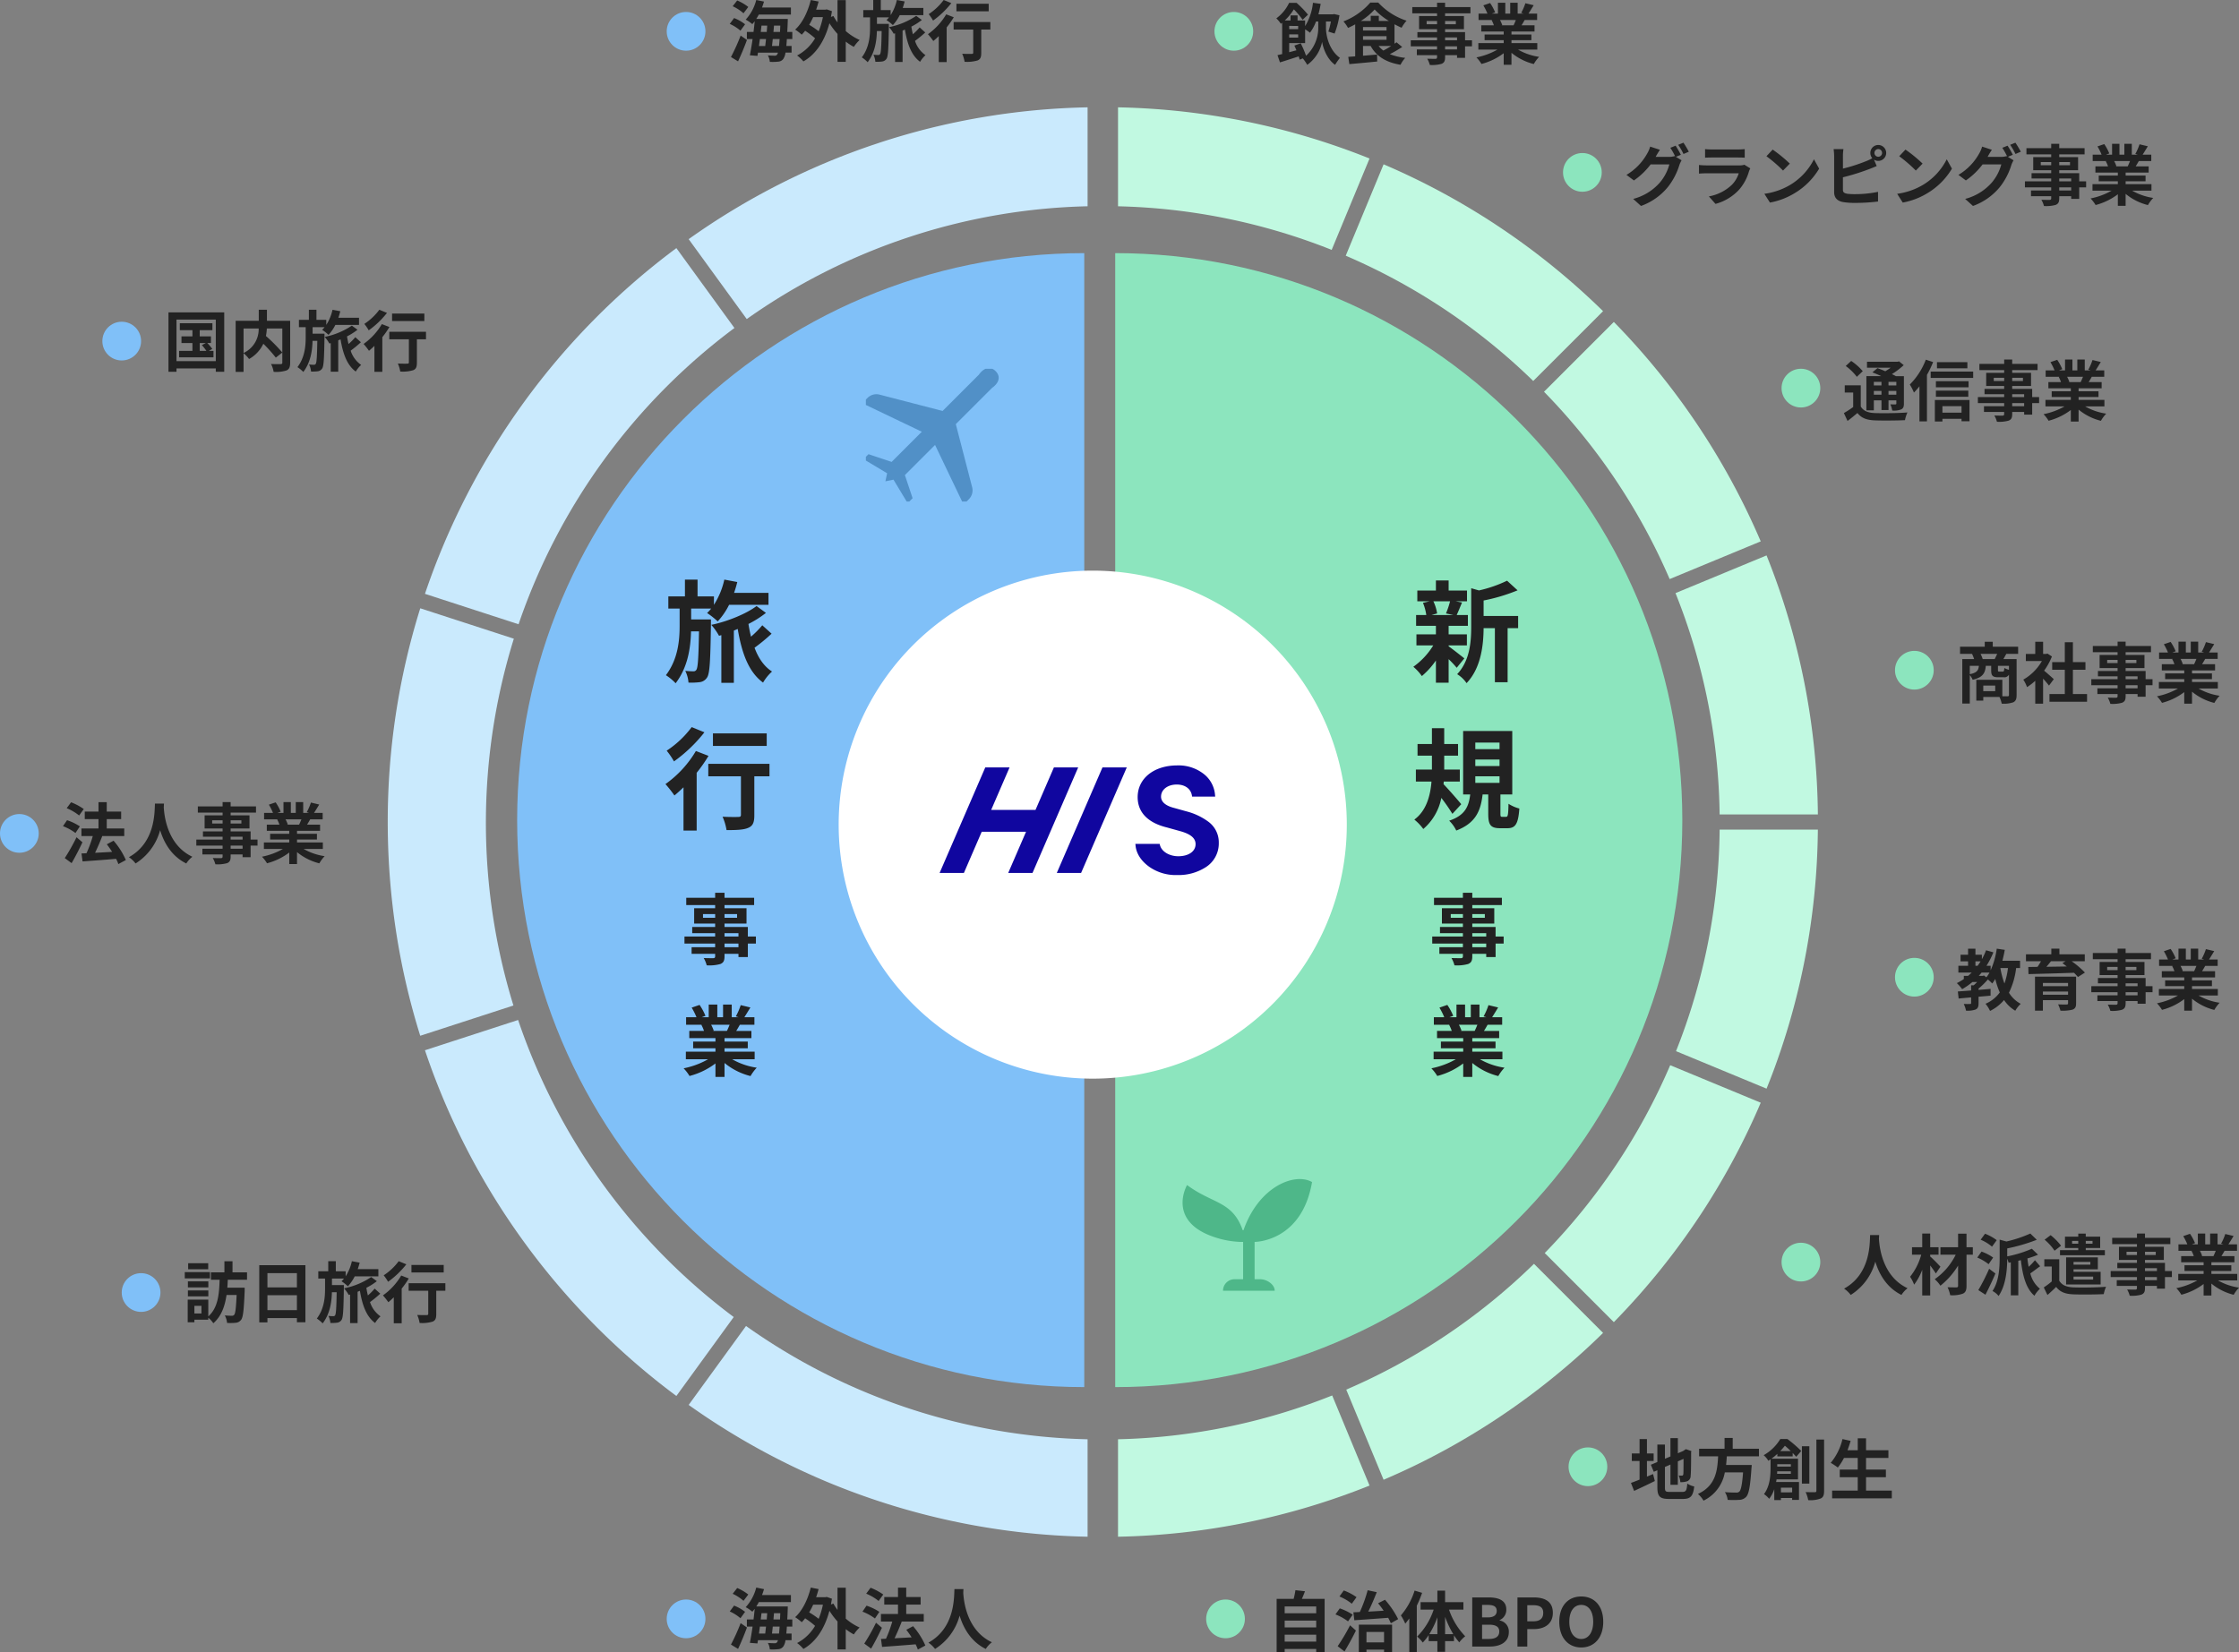
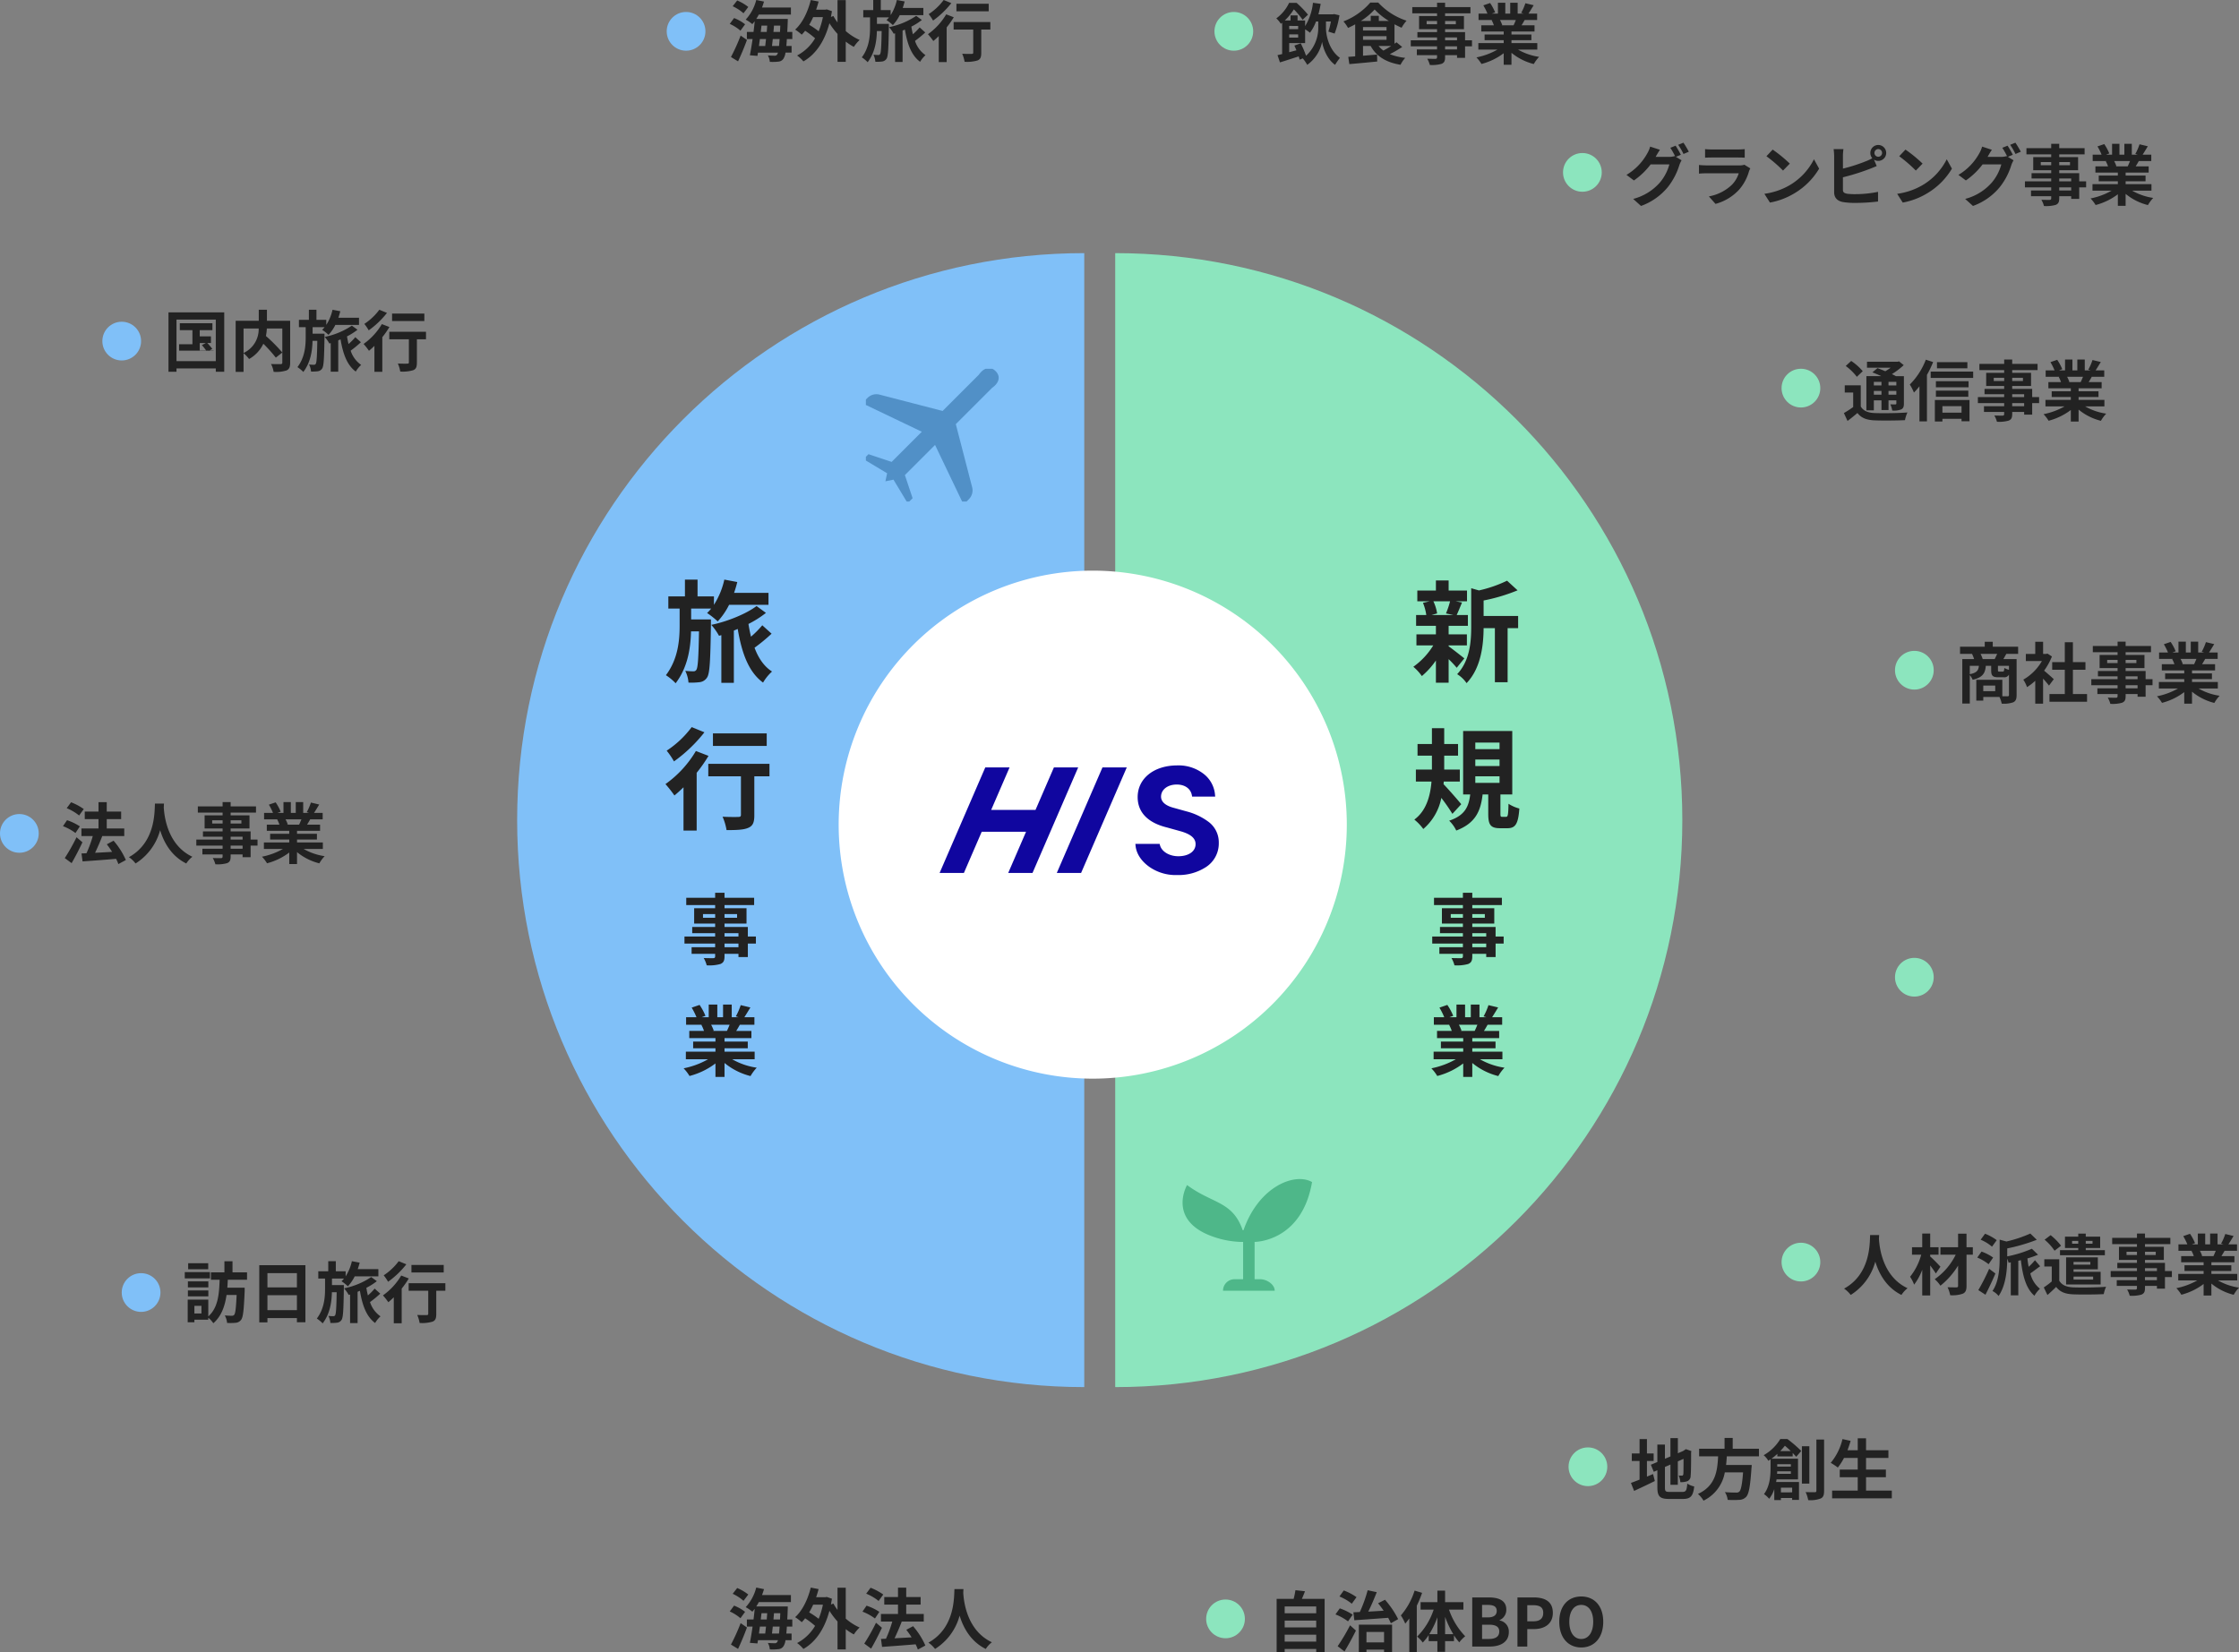
<svg xmlns="http://www.w3.org/2000/svg" width="809.352" height="597.416" viewBox="0 0 809.352 597.416">
  <rect x="0" y="0" width="809.352" height="597.416" fill="#808080" stroke="none" />
  <defs>
    <clipPath id="clip-path">
      <rect id="長方形_9286" data-name="長方形 9286" width="48" height="48" transform="translate(0.155 0.154)" fill="#5190c7" />
    </clipPath>
    <clipPath id="clip-path-2">
      <rect id="長方形_8434" data-name="長方形 8434" width="48" height="48" fill="#4eb789" />
    </clipPath>
    <clipPath id="clip-path-3">
-       <rect id="長方形_9285" data-name="長方形 9285" width="516.965" height="516.814" fill="none" />
-     </clipPath>
+       </clipPath>
  </defs>
  <g id="グループ_20442" data-name="グループ 20442" transform="translate(23128 -11860.672)">
    <path id="パス_6724" data-name="パス 6724" d="M375.322,168c-113.219,0-205,91.782-205,205s91.781,205,205,205V168Z" transform="translate(-23111.385 11784.195)" fill="#80c0f8" />
    <path id="パス_6725" data-name="パス 6725" d="M404,168V578c113.219,0,205-91.781,205-205S517.219,168,404,168" transform="translate(-23128.875 11784.196)" fill="#8ce5be" />
    <path id="パス_6726" data-name="パス 6726" d="M464.215,373.037a91.839,91.839,0,1,1-91.84-91.84,91.84,91.84,0,0,1,91.84,91.84" transform="translate(-23105.375 11785.797)" fill="#fff" />
    <path id="パス_6727" data-name="パス 6727" d="M457.528,386.881a22.924,22.924,0,0,0-7.716-3.608l-4.528-1.259c-3.069-.785-4.691-2.194-4.691-4.072,0-2.538,2.387-4.38,5.675-4.38,2.928,0,5.019,1.477,5.461,3.853l.1.51h8.334l-.063-.677a10.657,10.657,0,0,0-4.342-7.712,14.743,14.743,0,0,0-9.3-2.887c-8.431,0-14.32,4.715-14.32,11.465,0,5.477,3.658,9.27,10.567,10.967l5.2,1.445c3.528,1.052,5.171,2.509,5.171,4.582,0,2.619-2.509,4.38-6.243,4.38-3.245,0-6.031-1.685-6.628-4.007l-.12-.471H431.31l.069.681c.291,2.891,2.1,5.633,5.1,7.722a16.637,16.637,0,0,0,9.977,2.873,18.128,18.128,0,0,0,10.2-2.77,10.162,10.162,0,0,0,4.808-8.867,9.23,9.23,0,0,0-3.942-7.767Z" transform="translate(-23148.898 11770.767)" fill="#10069f" />
    <path id="パス_6728" data-name="パス 6728" d="M342.7,368l-6.651,15.366H320.02L326.671,368h-8.779l-16.511,38.159h8.78l6.447-14.9h16.021l-6.447,14.9h8.781L351.474,368Z" transform="translate(-23089.738 11770.15)" fill="#10069f" />
    <path id="パス_6729" data-name="パス 6729" d="M395.667,368l-16.513,38.159h8.781L404.449,368Z" transform="translate(-23125.148 11770.15)" fill="#10069f" />
    <g id="グループ_20436" data-name="グループ 20436" transform="translate(-23899.545 10774.94)">
      <path id="パス_6751" data-name="パス 6751" d="M6.636-4.032H1.6V-5.348h5.04ZM1.6-9.1h5.04v1.2H1.6Zm-7.784-5.572v-1.344h4.4v1.344Zm12.32-1.344v1.344H1.6v-1.344Zm6.8,8.12H10.024V-11.34H1.6v-1.232H9.548v-5.544H1.6v-1.148h10.7V-21.9H1.6v-1.82H-1.792v1.82H-12.236v2.632H-1.792v1.148H-9.38v5.544h7.588v1.232H-10.08V-9.1h8.288v1.2H-12.88v2.548H-1.792v1.316H-10.3v2.408h8.512v.868c0,.5-.168.672-.7.7-.448,0-2.1,0-3.444-.056A10.265,10.265,0,0,1-4.844,2.52,14.746,14.746,0,0,0,.112,2.044C1.2,1.568,1.6.9,1.6-.756v-.868h5.04V-.476h3.388V-5.348h2.912Z" transform="translate(1031.848 1432.235)" fill="#222" />
      <path id="パス_6750" data-name="パス 6750" d="M-2.84-19.48H-10V-23.4h7.24a14.3,14.3,0,0,1-1.48,1.6A29.183,29.183,0,0,1-.4-18.76a25.521,25.521,0,0,0,4.12-6H17.96v-4.32H5.52c.44-1.28.84-2.6,1.16-3.92L2-33.88a28.12,28.12,0,0,1-3.76,9.12V-27.8H-7.68v-6.08h-4.56v6.08h-6v4.4h4.08v6.16c0,5.32-.56,12.12-4.96,17.92A19.522,19.522,0,0,1-15.6,3.6c4.4-5.8,5.4-12.68,5.56-18.76h2.88c-.16,9.6-.4,13-.92,13.84a1.136,1.136,0,0,1-1.12.6c-.64,0-1.68-.04-2.92-.16a11.371,11.371,0,0,1,1.16,4.24A24.931,24.931,0,0,0-6.84,3.2a3.662,3.662,0,0,0,2.6-1.68c1-1.48,1.2-6.24,1.4-19.16Zm18.56,2.12a35.793,35.793,0,0,1-4.08,4.12c-.36-1.48-.68-3.04-.92-4.6a37.58,37.58,0,0,0,6.32-4l-3.4-2.48c-3.56,2.76-10.72,5.68-16.36,6.8a21.648,21.648,0,0,1,2.8,3.96l.84-.24V3.44H5.44V-15.44c.48-.2.92-.4,1.4-.6C8.28-7.44,10.72-.48,16,3.36a16.715,16.715,0,0,1,3.24-4c-2.88-1.84-4.92-4.84-6.32-8.6a64.708,64.708,0,0,0,6.16-5.08Z" transform="translate(1031.377 1329.171)" fill="#222" />
      <path id="パス_6749" data-name="パス 6749" d="M17.32-31.6H-2.12v4.52H17.32ZM-9.8-33.88a35.585,35.585,0,0,1-9.04,8.52,27.655,27.655,0,0,1,2.64,3.88A53.7,53.7,0,0,0-5.2-32Zm1.52,8.64a38.973,38.973,0,0,1-11,11.96,46.869,46.869,0,0,1,3.24,4.12c1.08-.88,2.16-1.88,3.28-2.96V3.52H-8V-17.36a53.054,53.054,0,0,0,4.28-6.12Zm26.6,4.64H-3.8v4.52H8V-2.16c0,.6-.28.76-1,.76-.72.04-3.36.04-5.64-.08A19.7,19.7,0,0,1,2.8,3.36c3.56,0,6.12-.08,7.8-.8,1.76-.72,2.24-2.04,2.24-4.6V-16.08h5.48Z" transform="translate(1031.377 1382.506)" fill="#222" />
      <path id="パス_6748" data-name="パス 6748" d="M3.444-16.436c-.308.756-.644,1.568-.98,2.24H-2.772l.476-.084a13.791,13.791,0,0,0-.952-2.156ZM12.488-3.948V-6.692H1.6V-7.924H10v-2.408H1.6v-1.26h9.716v-2.6H5.824c.42-.672.868-1.428,1.316-2.24H12.4v-2.716H8.764c.644-.98,1.4-2.24,2.184-3.528l-3.5-.84a22.555,22.555,0,0,1-1.764,4.06l1.008.308H4.2v-4.564H1.064v4.564H-1.008v-4.564H-4.116v4.564H-6.664l1.372-.5A21.187,21.187,0,0,0-7.42-23.6l-2.856.98A25.1,25.1,0,0,1-8.54-19.152h-3.752v2.716H-6.44l-.336.056A12.582,12.582,0,0,1-5.824-14.2h-5.32v2.6H-1.68v1.26H-9.744v2.408H-1.68v1.232h-10.7v2.744H-4.34A29.417,29.417,0,0,1-13.188-.672,15.531,15.531,0,0,1-11.06,2.1,26.56,26.56,0,0,0-1.68-2.436V2.436H1.6V-2.6A23.9,23.9,0,0,0,11,2.128,15.663,15.663,0,0,1,13.244-.9,25.015,25.015,0,0,1,4.368-3.948Z" transform="translate(1031.848 1472.669)" fill="#222" />
      <path id="パス_6747" data-name="パス 6747" d="M6.636-4.032H1.6V-5.348h5.04ZM1.6-9.1h5.04v1.2H1.6Zm-7.784-5.572v-1.344h4.4v1.344Zm12.32-1.344v1.344H1.6v-1.344Zm6.8,8.12H10.024V-11.34H1.6v-1.232H9.548v-5.544H1.6v-1.148h10.7V-21.9H1.6v-1.82H-1.792v1.82H-12.236v2.632H-1.792v1.148H-9.38v5.544h7.588v1.232H-10.08V-9.1h8.288v1.2H-12.88v2.548H-1.792v1.316H-10.3v2.408h8.512v.868c0,.5-.168.672-.7.7-.448,0-2.1,0-3.444-.056A10.265,10.265,0,0,1-4.844,2.52,14.746,14.746,0,0,0,.112,2.044C1.2,1.568,1.6.9,1.6-.756v-.868h5.04V-.476h3.388V-5.348h2.912Z" transform="translate(1302.146 1432.235)" fill="#222" />
      <path id="パス_6746" data-name="パス 6746" d="M-5.96-26.04a29.9,29.9,0,0,1-1.48,4.4l2.64.56h-7.84l2-.56A15.772,15.772,0,0,0-12-26.04Zm-.52,15.96H.12v-4h-6.6v-3.08H.48v-3.92H-3.56c.56-1.2,1.2-2.8,1.92-4.52l-2.32-.44H.16v-3.88H-6.48v-3.64h-4.6v3.64H-17.8v3.88h4.48l-2.44.56a18.033,18.033,0,0,1,1.2,4.4h-3.68v3.92h7.16v3.08h-7.04v4h6.08a26.243,26.243,0,0,1-7.2,7.72A17.58,17.58,0,0,1-16.16,1a28.254,28.254,0,0,0,5.08-5.64V3.4h4.6V-5.12A37.434,37.434,0,0,1-3.56-2L-.8-5.4c-.92-.72-4.24-3.36-5.68-4.36ZM18.64-20.72H6.16v-5.6A64.82,64.82,0,0,0,18.44-30l-3.8-3.48A46.67,46.67,0,0,1,4.48-29.96l-2.8-.8v13.88C1.68-11.36,1.2-4.56-3.4.32A10.962,10.962,0,0,1,0,3.56C5.28-1.92,6.12-10.36,6.16-16.32h4.08V3.24h4.6V-16.32h3.8Z" transform="translate(1301.676 1329.171)" fill="#222" />
      <path id="パス_6745" data-name="パス 6745" d="M-1.92-6c-.88-1.12-4.72-5.52-6.4-7.24l.08-.96h5.8v-4.32H-8.08v-5.04h5v-4.2h-5v-5.72h-4.44v5.72h-5.2v4.2h5.2v5.04h-5.8v4.32h5.64c-.4,5.04-1.8,10.52-6.2,13.76a17.27,17.27,0,0,1,3.24,3.4A19.749,19.749,0,0,0-9.12-8.28a64.7,64.7,0,0,1,4,5.76ZM3.16-16.08h8.76v2.36H3.16Zm0-6.08h8.76v2.36H3.16Zm0-6.12h8.76v2.36H3.16ZM12.92-1.44c-.6,0-.68-.12-.68-1.2V-9.52h4.28V-32.48H-1.24V-9.52H1.32C.8-5.28-.44-2-6.28-.04A12.624,12.624,0,0,1-3.72,3.52C3.32.84,5.12-3.64,5.8-9.52H7.84v6.96c0,3.92.76,5.24,4.28,5.24h2.64c2.84,0,3.92-1.44,4.32-7.12a13.407,13.407,0,0,1-3.92-1.72c-.08,4.2-.24,4.72-.88,4.72Z" transform="translate(1301.676 1382.506)" fill="#222" />
      <path id="パス_6744" data-name="パス 6744" d="M3.444-16.436c-.308.756-.644,1.568-.98,2.24H-2.772l.476-.084a13.791,13.791,0,0,0-.952-2.156ZM12.488-3.948V-6.692H1.6V-7.924H10v-2.408H1.6v-1.26h9.716v-2.6H5.824c.42-.672.868-1.428,1.316-2.24H12.4v-2.716H8.764c.644-.98,1.4-2.24,2.184-3.528l-3.5-.84a22.555,22.555,0,0,1-1.764,4.06l1.008.308H4.2v-4.564H1.064v4.564H-1.008v-4.564H-4.116v4.564H-6.664l1.372-.5A21.187,21.187,0,0,0-7.42-23.6l-2.856.98A25.1,25.1,0,0,1-8.54-19.152h-3.752v2.716H-6.44l-.336.056A12.582,12.582,0,0,1-5.824-14.2h-5.32v2.6H-1.68v1.26H-9.744v2.408H-1.68v1.232h-10.7v2.744H-4.34A29.417,29.417,0,0,1-13.188-.672,15.531,15.531,0,0,1-11.06,2.1,26.56,26.56,0,0,0-1.68-2.436V2.436H1.6V-2.6A23.9,23.9,0,0,0,11,2.128,15.663,15.663,0,0,1,13.244-.9,25.015,25.015,0,0,1,4.368-3.948Z" transform="translate(1302.146 1472.669)" fill="#222" />
    </g>
    <g id="グループ_20437" data-name="グループ 20437" transform="translate(-22815.154 11993.846)" clip-path="url(#clip-path)">
      <path id="パス_6730" data-name="パス 6730" d="M26.325,27.795l-10.9,10.9,2.787,8.364-1.791,1.791L11.3,40.342l-2.916.61L9,38.036.481,32.931,2.272,31.14l8.364,2.79L21.544,23.022,0,12.707l1.93-1.93A4.532,4.532,0,0,1,6.252,9.6l22.808,5.91L42.175,2.391c1.662-2.38,4.033-3.3,6.049-1.276s1.1,4.387-1.276,6.049L33.832,20.278l5.907,22.808a4.517,4.517,0,0,1-1.178,4.322l-1.93,1.93L26.325,27.785Z" transform="translate(-1.173 -0.097)" fill="#5190c7" />
    </g>
    <g id="グループ_20438" data-name="グループ 20438" transform="translate(-22701 12282.287)">
      <g id="グループ_19728" data-name="グループ 19728" transform="translate(0 -0.287)" clip-path="url(#clip-path-2)">
        <path id="パス_6359" data-name="パス 6359" d="M26.194,24.3v13.5h2.077c2.292,0,5.19,1.856,5.19,4.151H14.776a4.15,4.15,0,0,1,4.151-4.151h3.116V24.3H21A33.813,33.813,0,0,1,14.11,23.3C-4.375,18.463.317,6.424,1.779,3.744,11,10.6,18.118,9.453,21.855,19.961a.19.19,0,0,0,.364,0C27.814,4.075,40.85-.861,46.956,2.667,43.238,24.39,26.194,24.3,26.194,24.3" transform="translate(0.319 3.397)" fill="#4eb789" />
      </g>
    </g>
    <circle id="楕円形_418" data-name="楕円形 418" cx="7" cy="7" r="7" transform="translate(-22563 11916)" fill="#8ce5be" />
    <circle id="楕円形_419" data-name="楕円形 419" cx="7" cy="7" r="7" transform="translate(-22561 12384)" fill="#8ce5be" />
    <circle id="楕円形_420" data-name="楕円形 420" cx="7" cy="7" r="7" transform="translate(-22887 11865)" fill="#80c0f8" />
    <circle id="楕円形_421" data-name="楕円形 421" cx="7" cy="7" r="7" transform="translate(-23091 11977)" fill="#80c0f8" />
    <circle id="楕円形_422" data-name="楕円形 422" cx="7" cy="7" r="7" transform="translate(-23084 12321)" fill="#80c0f8" />
-     <circle id="楕円形_423" data-name="楕円形 423" cx="7" cy="7" r="7" transform="translate(-22887 12439)" fill="#80c0f8" />
    <circle id="楕円形_424" data-name="楕円形 424" cx="7" cy="7" r="7" transform="translate(-23128 12155)" fill="#80c0f8" />
    <g id="グループ_20440" data-name="グループ 20440" transform="translate(-22987.84 11899.479)">
      <g id="グループ_20434" data-name="グループ 20434" clip-path="url(#clip-path-3)">
        <path id="パス_6711" data-name="パス 6711" d="M125.069,437.383a223.483,223.483,0,0,1-77.941-107.4l-28.454,9.245-5.221,1.7q1.078,3.2,2.232,6.37,2.175,5.939,4.629,11.739t5.177,11.45q2.723,5.65,5.708,11.146,1.493,2.748,3.049,5.454,3.113,5.412,6.476,10.659A259.716,259.716,0,0,0,75.713,441.2q4.385,4.385,8.977,8.559,2.295,2.086,4.641,4.118,4.689,4.062,9.574,7.9,2.685,2.111,5.431,4.145l3.218-4.43Z" fill="#caeafd" />
        <path id="パス_6712" data-name="パス 6712" d="M45.587,192.121l-28.605-9.294-5.227-1.7A258.411,258.411,0,0,0,0,258.41a261.4,261.4,0,0,0,1.335,26.43Q2,291.357,2.979,297.777q1.47,9.627,3.64,19.011t5,18.492c.043.137.09.273.133.41l5.227-1.7,28.454-9.245a224.263,224.263,0,0,1,.151-132.626" fill="#caeafd" />
        <path id="パス_6713" data-name="パス 6713" d="M481.451,261.159a222.294,222.294,0,0,1-15.766,80.092l27.644,11.45,5.082,2.105c1-2.489,1.978-4.989,2.9-7.516q2.175-5.939,4.064-12.011,2.832-9.106,5-18.491t3.641-19.012q.981-6.418,1.644-12.937,1.188-11.691,1.3-23.68H481.451Z" fill="#c1f9e1" />
        <path id="パス_6714" data-name="パス 6714" d="M439.319,435.34l3.889,3.889a259.636,259.636,0,0,0,33.067-41.491q3.363-5.244,6.476-10.658,1.557-2.707,3.049-5.454,2.985-5.494,5.709-11.146,2.518-5.229,4.8-10.59l-5.082-2.105-27.644-11.45a223.306,223.306,0,0,1-45.354,67.915Z" fill="#c1f9e1" />
        <path id="パス_6715" data-name="パス 6715" d="M346.294,53.643a223.3,223.3,0,0,1,67.78,45.3L435.431,77.59,439.32,73.7a258.861,258.861,0,0,0-79.339-53.1l-2.1,5.082Z" fill="#c1f9e1" />
        <path id="パス_6716" data-name="パス 6716" d="M125.324,79.786,107.554,55.33,104.337,50.9a259.062,259.062,0,0,0-90.884,125l5.221,1.7,28.618,9.3A223.491,223.491,0,0,1,125.324,79.786" fill="#caeafd" />
        <path id="パス_6717" data-name="パス 6717" d="M414.344,418.142a223.336,223.336,0,0,1-67.863,45.487l11.394,27.508,2.105,5.082q5.356-2.289,10.59-4.8,8.477-4.083,16.6-8.757,5.413-3.113,10.659-6.476,10.488-6.725,20.265-14.41,4.884-3.837,9.575-7.9,2.344-2.031,4.641-4.117c2.381-2.165,4.71-4.387,7.01-6.638l-3.889-3.889Z" fill="#c1f9e1" />
        <path id="パス_6718" data-name="パス 6718" d="M417.965,102.833a223.318,223.318,0,0,1,45.42,67.733l27.842-11.532,5.082-2.1a258.849,258.849,0,0,0-53.1-79.339l-3.889,3.889Z" fill="#c1f9e1" />
        <path id="パス_6719" data-name="パス 6719" d="M511.466,255.659h5.5a257.652,257.652,0,0,0-18.554-93.648l-5.082,2.1L465.5,175.644a222.253,222.253,0,0,1,15.946,80.015Z" fill="#c1f9e1" />
        <path id="パス_6720" data-name="パス 6720" d="M129.515,440.621,112,464.728l-3.22,4.433q5.1,3.633,10.391,7.025,5.246,3.361,10.659,6.476,8.119,4.668,16.6,8.757,5.651,2.723,11.45,5.177a257.469,257.469,0,0,0,95.1,20.216V481.583a221.891,221.891,0,0,1-123.468-40.962" fill="#caeafd" />
        <path id="パス_6721" data-name="パス 6721" d="M341.4,465.739a222.147,222.147,0,0,1-77.419,15.838v35.238A257.567,257.567,0,0,0,354.9,498.321l-2.105-5.082Z" fill="#c1f9e1" />
        <path id="パス_6722" data-name="パス 6722" d="M108.779,47.658,112,52.091l17.773,24.463A221.875,221.875,0,0,1,252.982,35.771V0a257.228,257.228,0,0,0-144.2,47.658" fill="#caeafd" />
        <path id="パス_6723" data-name="パス 6723" d="M341.213,51.538l11.58-27.957L354.9,18.5A257.545,257.545,0,0,0,263.983,0V35.777a222.158,222.158,0,0,1,77.23,15.761" fill="#c1f9e1" />
      </g>
    </g>
    <circle id="楕円形_425" data-name="楕円形 425" cx="7" cy="7" r="7" transform="translate(-22689 11865)" fill="#8ce5be" />
    <circle id="楕円形_426" data-name="楕円形 426" cx="7" cy="7" r="7" transform="translate(-22484 11994)" fill="#8ce5be" />
    <circle id="楕円形_427" data-name="楕円形 427" cx="7" cy="7" r="7" transform="translate(-22443 12096)" fill="#8ce5be" />
    <circle id="楕円形_428" data-name="楕円形 428" cx="7" cy="7" r="7" transform="translate(-22443 12207)" fill="#8ce5be" />
    <circle id="楕円形_429" data-name="楕円形 429" cx="7" cy="7" r="7" transform="translate(-22484 12310)" fill="#8ce5be" />
    <circle id="楕円形_430" data-name="楕円形 430" cx="7" cy="7" r="7" transform="translate(-22692 12439)" fill="#8ce5be" />
    <g id="グループ_20441" data-name="グループ 20441">
      <path id="パス_6743" data-name="パス 6743" d="M7.488-17.808A17.3,17.3,0,0,0,3.48-20.16L1.848-18.072A15.755,15.755,0,0,1,5.76-15.528ZM6.336-11.544A15.327,15.327,0,0,0,2.352-13.8L.792-11.688A15.512,15.512,0,0,1,4.656-9.24ZM3.792,1.848C4.9-.5,6.072-3.312,7.008-5.88L4.728-7.464A70.228,70.228,0,0,1,1.224.288ZM16.056-3.7c.1-.768.192-1.632.288-2.52h2.472Q18.708-4.74,18.6-3.7ZM13.9-6.216c-.1.888-.192,1.752-.288,2.52H11.352c.1-.816.216-1.656.336-2.52Zm-1.632-4.848h2.064c-.048.744-.12,1.512-.168,2.28H12Zm4.32,2.28c.072-.768.144-1.536.192-2.28h2.28c-.024.816-.072,1.584-.1,2.28ZM23.4-6.216V-8.784H21.576c.072-1.08.12-2.256.168-3.552.024-.336.024-1.152.024-1.152h-11.4a17.175,17.175,0,0,0,.936-1.584H22.9v-2.544H12.456c.264-.7.5-1.416.72-2.136l-2.808-.576a16.47,16.47,0,0,1-3.816,7.1,13.186,13.186,0,0,1,2.4,1.632c.288-.336.576-.672.864-1.056-.12,1.224-.264,2.544-.432,3.864h-2.4v2.568H9.048c-.312,2.208-.672,4.272-.984,5.88L10.8-.12,10.992-1.3h7.224a2.627,2.627,0,0,1-.312.72.949.949,0,0,1-.888.384c-.48,0-1.416-.024-2.448-.1a5.452,5.452,0,0,1,.7,2.328,16.8,16.8,0,0,0,3.024-.072,2.423,2.423,0,0,0,1.92-1.08,5.241,5.241,0,0,0,.72-2.184h2.208V-3.7h-1.9c.072-.744.144-1.56.192-2.52Zm11.064-7.92a27.206,27.206,0,0,1-1.536,5.112A29.515,29.515,0,0,0,29.5-11.352a25.334,25.334,0,0,0,1.44-2.784ZM42.72-20.28H39.744v8.04a16.29,16.29,0,0,1-1.488-2.3l-.888.336q.18-1.008.36-2.088l-1.872-.648-.5.1H32.016c.336-.96.624-1.92.888-2.928l-2.832-.552c-1.056,4.3-3,8.3-5.64,10.7A17.206,17.206,0,0,1,26.808-7.8a11.8,11.8,0,0,0,1.224-1.416,30.63,30.63,0,0,1,3.6,2.736,16.3,16.3,0,0,1-6.5,6.216,12.088,12.088,0,0,1,2.28,2.136c4.272-2.424,7.608-7.008,9.408-13.8a27.246,27.246,0,0,0,2.928,3.864V2.04H42.72V-5.28a20.286,20.286,0,0,0,2.928,1.9,13.726,13.726,0,0,1,2.088-2.5A19.783,19.783,0,0,1,42.72-9.1ZM58.3-11.688H54V-14.04h4.344a8.58,8.58,0,0,1-.888.96,17.51,17.51,0,0,1,2.3,1.824,15.313,15.313,0,0,0,2.472-3.6h8.544v-2.592H63.312c.264-.768.5-1.56.7-2.352L61.2-20.328a16.872,16.872,0,0,1-2.256,5.472V-16.68H55.392v-3.648H52.656v3.648h-3.6v2.64H51.5v3.7c0,3.192-.336,7.272-2.976,10.752A11.713,11.713,0,0,1,50.64,2.16C53.28-1.32,53.88-5.448,53.976-9.1H55.7c-.1,5.76-.24,7.8-.552,8.3a.682.682,0,0,1-.672.36c-.384,0-1.008-.024-1.752-.1a6.823,6.823,0,0,1,.7,2.544,14.958,14.958,0,0,0,2.472-.1A2.2,2.2,0,0,0,57.456.912c.6-.888.72-3.744.84-11.5Zm11.136,1.272a21.476,21.476,0,0,1-2.448,2.472c-.216-.888-.408-1.824-.552-2.76a22.548,22.548,0,0,0,3.792-2.4l-2.04-1.488a27.325,27.325,0,0,1-9.816,4.08,12.989,12.989,0,0,1,1.68,2.376l.5-.144V2.064h2.712V-9.264c.288-.12.552-.24.84-.36.864,5.16,2.328,9.336,5.5,11.64a10.029,10.029,0,0,1,1.944-2.4,10.02,10.02,0,0,1-3.792-5.16,38.825,38.825,0,0,0,3.7-3.048Zm24.96-8.544H82.728v2.712H94.392ZM78.12-20.328A21.351,21.351,0,0,1,72.7-15.216a16.593,16.593,0,0,1,1.584,2.328,32.22,32.22,0,0,0,6.6-6.312Zm.912,5.184a23.384,23.384,0,0,1-6.6,7.176A28.12,28.12,0,0,1,74.376-5.5c.648-.528,1.3-1.128,1.968-1.776V2.112H79.2V-10.416a31.831,31.831,0,0,0,2.568-3.672Zm15.96,2.784H81.72v2.712H88.8V-1.3c0,.36-.168.456-.6.456-.432.024-2.016.024-3.384-.048a11.821,11.821,0,0,1,.864,2.9,13.249,13.249,0,0,0,4.68-.48C91.416,1.1,91.7.312,91.7-1.224V-9.648h3.288Z" transform="translate(-22865 11881)" fill="#222" />
-       <path id="パス_6742" data-name="パス 6742" d="M13.2-8.3h2.232l-1.464.744A18.273,18.273,0,0,1,15.6-5.472H13.2Zm3.288,2.832,1.248-.7a18.522,18.522,0,0,0-1.8-2.136h1.32v-2.4H13.2V-12.96h4.584v-2.5H6v2.5h4.56V-10.7H6.6v2.4h3.96v2.832H5.736v2.328H18.168V-5.472ZM4.8-1.752V-16.776H19.008V-1.752ZM1.9-19.392V2.088H4.8V.888H19.008v1.2h3.048v-21.48ZM29.04-13.56h5.472A9.508,9.508,0,0,1,29.04-4.7Zm16.848-2.784h-8.4v-3.984H34.536v3.984H26.184V2.136H29.04V-4.632A11.613,11.613,0,0,1,31.032-2.52a12.457,12.457,0,0,0,5.16-5.52A50.194,50.194,0,0,1,40.7-3.024l2.352-1.848a59.964,59.964,0,0,0-5.928-5.976,18.189,18.189,0,0,0,.336-2.712h5.592V-1.248c0,.432-.144.552-.6.576-.456,0-2.064.024-3.48-.048a9.36,9.36,0,0,1,.936,2.832,12.388,12.388,0,0,0,4.656-.5c1.008-.456,1.32-1.248,1.32-2.784ZM58.3-11.688H54V-14.04h4.344a8.58,8.58,0,0,1-.888.96,17.51,17.51,0,0,1,2.3,1.824,15.313,15.313,0,0,0,2.472-3.6h8.544v-2.592H63.312c.264-.768.5-1.56.7-2.352L61.2-20.328a16.872,16.872,0,0,1-2.256,5.472V-16.68H55.392v-3.648H52.656v3.648h-3.6v2.64H51.5v3.7c0,3.192-.336,7.272-2.976,10.752A11.713,11.713,0,0,1,50.64,2.16C53.28-1.32,53.88-5.448,53.976-9.1H55.7c-.1,5.76-.24,7.8-.552,8.3a.682.682,0,0,1-.672.36c-.384,0-1.008-.024-1.752-.1a6.823,6.823,0,0,1,.7,2.544,14.958,14.958,0,0,0,2.472-.1A2.2,2.2,0,0,0,57.456.912c.6-.888.72-3.744.84-11.5Zm11.136,1.272a21.476,21.476,0,0,1-2.448,2.472c-.216-.888-.408-1.824-.552-2.76a22.548,22.548,0,0,0,3.792-2.4l-2.04-1.488a27.325,27.325,0,0,1-9.816,4.08,12.989,12.989,0,0,1,1.68,2.376l.5-.144V2.064h2.712V-9.264c.288-.12.552-.24.84-.36.864,5.16,2.328,9.336,5.5,11.64a10.029,10.029,0,0,1,1.944-2.4,10.02,10.02,0,0,1-3.792-5.16,38.825,38.825,0,0,0,3.7-3.048Zm24.96-8.544H82.728v2.712H94.392ZM78.12-20.328A21.351,21.351,0,0,1,72.7-15.216a16.593,16.593,0,0,1,1.584,2.328,32.22,32.22,0,0,0,6.6-6.312Zm.912,5.184a23.384,23.384,0,0,1-6.6,7.176A28.12,28.12,0,0,1,74.376-5.5c.648-.528,1.3-1.128,1.968-1.776V2.112H79.2V-10.416a31.831,31.831,0,0,0,2.568-3.672Zm15.96,2.784H81.72v2.712H88.8V-1.3c0,.36-.168.456-.6.456-.432.024-2.016.024-3.384-.048a11.821,11.821,0,0,1,.864,2.9,13.249,13.249,0,0,0,4.68-.48C91.416,1.1,91.7.312,91.7-1.224V-9.648h3.288Z" transform="translate(-23069 11993)" fill="#222" />
+       <path id="パス_6742" data-name="パス 6742" d="M13.2-8.3h2.232l-1.464.744A18.273,18.273,0,0,1,15.6-5.472H13.2Zm3.288,2.832,1.248-.7a18.522,18.522,0,0,0-1.8-2.136h1.32v-2.4H13.2V-12.96h4.584v-2.5H6v2.5h4.56V-10.7H6.6h3.96v2.832H5.736v2.328H18.168V-5.472ZM4.8-1.752V-16.776H19.008V-1.752ZM1.9-19.392V2.088H4.8V.888H19.008v1.2h3.048v-21.48ZM29.04-13.56h5.472A9.508,9.508,0,0,1,29.04-4.7Zm16.848-2.784h-8.4v-3.984H34.536v3.984H26.184V2.136H29.04V-4.632A11.613,11.613,0,0,1,31.032-2.52a12.457,12.457,0,0,0,5.16-5.52A50.194,50.194,0,0,1,40.7-3.024l2.352-1.848a59.964,59.964,0,0,0-5.928-5.976,18.189,18.189,0,0,0,.336-2.712h5.592V-1.248c0,.432-.144.552-.6.576-.456,0-2.064.024-3.48-.048a9.36,9.36,0,0,1,.936,2.832,12.388,12.388,0,0,0,4.656-.5c1.008-.456,1.32-1.248,1.32-2.784ZM58.3-11.688H54V-14.04h4.344a8.58,8.58,0,0,1-.888.96,17.51,17.51,0,0,1,2.3,1.824,15.313,15.313,0,0,0,2.472-3.6h8.544v-2.592H63.312c.264-.768.5-1.56.7-2.352L61.2-20.328a16.872,16.872,0,0,1-2.256,5.472V-16.68H55.392v-3.648H52.656v3.648h-3.6v2.64H51.5v3.7c0,3.192-.336,7.272-2.976,10.752A11.713,11.713,0,0,1,50.64,2.16C53.28-1.32,53.88-5.448,53.976-9.1H55.7c-.1,5.76-.24,7.8-.552,8.3a.682.682,0,0,1-.672.36c-.384,0-1.008-.024-1.752-.1a6.823,6.823,0,0,1,.7,2.544,14.958,14.958,0,0,0,2.472-.1A2.2,2.2,0,0,0,57.456.912c.6-.888.72-3.744.84-11.5Zm11.136,1.272a21.476,21.476,0,0,1-2.448,2.472c-.216-.888-.408-1.824-.552-2.76a22.548,22.548,0,0,0,3.792-2.4l-2.04-1.488a27.325,27.325,0,0,1-9.816,4.08,12.989,12.989,0,0,1,1.68,2.376l.5-.144V2.064h2.712V-9.264c.288-.12.552-.24.84-.36.864,5.16,2.328,9.336,5.5,11.64a10.029,10.029,0,0,1,1.944-2.4,10.02,10.02,0,0,1-3.792-5.16,38.825,38.825,0,0,0,3.7-3.048Zm24.96-8.544H82.728v2.712H94.392ZM78.12-20.328A21.351,21.351,0,0,1,72.7-15.216a16.593,16.593,0,0,1,1.584,2.328,32.22,32.22,0,0,0,6.6-6.312Zm.912,5.184a23.384,23.384,0,0,1-6.6,7.176A28.12,28.12,0,0,1,74.376-5.5c.648-.528,1.3-1.128,1.968-1.776V2.112H79.2V-10.416a31.831,31.831,0,0,0,2.568-3.672Zm15.96,2.784H81.72v2.712H88.8V-1.3c0,.36-.168.456-.6.456-.432.024-2.016.024-3.384-.048a11.821,11.821,0,0,1,.864,2.9,13.249,13.249,0,0,0,4.68-.48C91.416,1.1,91.7.312,91.7-1.224V-9.648h3.288Z" transform="translate(-23069 11993)" fill="#222" />
      <path id="パス_6741" data-name="パス 6741" d="M9.264-19.584H2.016v2.16H9.264Zm.624,3.216H.792v2.256h9.1Zm-.576,3.336H1.92v2.184H9.312ZM1.92-7.608H9.312V-9.744H1.92Zm4.9,6.192H4.272v-2.76H6.816ZM23.3-13.608V-16.3H18.048V-20.3H15.12V-16.3H10.248v2.688h3.144c-.168,4.872-.48,10.056-4.1,13.248V-6.432H1.848V1.752H4.272V.816H9.288V.12a8.335,8.335,0,0,1,1.824,1.992c2.952-2.568,4.2-6.264,4.776-10.224h3.648c-.216,4.752-.456,6.7-.888,7.176a.969.969,0,0,1-.84.336c-.48,0-1.488-.024-2.544-.12a6.8,6.8,0,0,1,.816,2.712,21.026,21.026,0,0,0,3.12-.048A2.7,2.7,0,0,0,21.144.888c.744-.936,1.008-3.6,1.3-10.464v-1.176H16.176c.072-.96.12-1.9.168-2.856ZM30.672-2.64V-8.016H41.328V-2.64ZM41.328-16.008v5.16H30.672v-5.16ZM27.72-18.888V1.8h2.952V.24H41.328V1.752H44.4v-20.64Zm30.576,7.2H54V-14.04h4.344a8.58,8.58,0,0,1-.888.96,17.51,17.51,0,0,1,2.3,1.824,15.313,15.313,0,0,0,2.472-3.6h8.544v-2.592H63.312c.264-.768.5-1.56.7-2.352L61.2-20.328a16.872,16.872,0,0,1-2.256,5.472V-16.68H55.392v-3.648H52.656v3.648h-3.6v2.64H51.5v3.7c0,3.192-.336,7.272-2.976,10.752A11.713,11.713,0,0,1,50.64,2.16C53.28-1.32,53.88-5.448,53.976-9.1H55.7c-.1,5.76-.24,7.8-.552,8.3a.682.682,0,0,1-.672.36c-.384,0-1.008-.024-1.752-.1a6.823,6.823,0,0,1,.7,2.544,14.958,14.958,0,0,0,2.472-.1A2.2,2.2,0,0,0,57.456.912c.6-.888.72-3.744.84-11.5Zm11.136,1.272a21.476,21.476,0,0,1-2.448,2.472c-.216-.888-.408-1.824-.552-2.76a22.548,22.548,0,0,0,3.792-2.4l-2.04-1.488a27.325,27.325,0,0,1-9.816,4.08,12.989,12.989,0,0,1,1.68,2.376l.5-.144V2.064h2.712V-9.264c.288-.12.552-.24.84-.36.864,5.16,2.328,9.336,5.5,11.64a10.029,10.029,0,0,1,1.944-2.4,10.02,10.02,0,0,1-3.792-5.16,38.825,38.825,0,0,0,3.7-3.048Zm24.96-8.544H82.728v2.712H94.392ZM78.12-20.328A21.351,21.351,0,0,1,72.7-15.216a16.593,16.593,0,0,1,1.584,2.328,32.22,32.22,0,0,0,6.6-6.312Zm.912,5.184a23.384,23.384,0,0,1-6.6,7.176A28.12,28.12,0,0,1,74.376-5.5c.648-.528,1.3-1.128,1.968-1.776V2.112H79.2V-10.416a31.831,31.831,0,0,0,2.568-3.672Zm15.96,2.784H81.72v2.712H88.8V-1.3c0,.36-.168.456-.6.456-.432.024-2.016.024-3.384-.048a11.821,11.821,0,0,1,.864,2.9,13.249,13.249,0,0,0,4.68-.48C91.416,1.1,91.7.312,91.7-1.224V-9.648h3.288Z" transform="translate(-23062 12337)" fill="#222" />
      <path id="パス_6740" data-name="パス 6740" d="M7.488-17.808A17.3,17.3,0,0,0,3.48-20.16L1.848-18.072A15.755,15.755,0,0,1,5.76-15.528ZM6.336-11.544A15.327,15.327,0,0,0,2.352-13.8L.792-11.688A15.512,15.512,0,0,1,4.656-9.24ZM3.792,1.848C4.9-.5,6.072-3.312,7.008-5.88L4.728-7.464A70.228,70.228,0,0,1,1.224.288ZM16.056-3.7c.1-.768.192-1.632.288-2.52h2.472Q18.708-4.74,18.6-3.7ZM13.9-6.216c-.1.888-.192,1.752-.288,2.52H11.352c.1-.816.216-1.656.336-2.52Zm-1.632-4.848h2.064c-.048.744-.12,1.512-.168,2.28H12Zm4.32,2.28c.072-.768.144-1.536.192-2.28h2.28c-.024.816-.072,1.584-.1,2.28ZM23.4-6.216V-8.784H21.576c.072-1.08.12-2.256.168-3.552.024-.336.024-1.152.024-1.152h-11.4a17.175,17.175,0,0,0,.936-1.584H22.9v-2.544H12.456c.264-.7.5-1.416.72-2.136l-2.808-.576a16.47,16.47,0,0,1-3.816,7.1,13.186,13.186,0,0,1,2.4,1.632c.288-.336.576-.672.864-1.056-.12,1.224-.264,2.544-.432,3.864h-2.4v2.568H9.048c-.312,2.208-.672,4.272-.984,5.88L10.8-.12,10.992-1.3h7.224a2.627,2.627,0,0,1-.312.72.949.949,0,0,1-.888.384c-.48,0-1.416-.024-2.448-.1a5.452,5.452,0,0,1,.7,2.328,16.8,16.8,0,0,0,3.024-.072,2.423,2.423,0,0,0,1.92-1.08,5.241,5.241,0,0,0,.72-2.184h2.208V-3.7h-1.9c.072-.744.144-1.56.192-2.52Zm11.064-7.92a27.206,27.206,0,0,1-1.536,5.112A29.515,29.515,0,0,0,29.5-11.352a25.334,25.334,0,0,0,1.44-2.784ZM42.72-20.28H39.744v8.04a16.29,16.29,0,0,1-1.488-2.3l-.888.336q.18-1.008.36-2.088l-1.872-.648-.5.1H32.016c.336-.96.624-1.92.888-2.928l-2.832-.552c-1.056,4.3-3,8.3-5.64,10.7A17.206,17.206,0,0,1,26.808-7.8a11.8,11.8,0,0,0,1.224-1.416,30.63,30.63,0,0,1,3.6,2.736,16.3,16.3,0,0,1-6.5,6.216,12.088,12.088,0,0,1,2.28,2.136c4.272-2.424,7.608-7.008,9.408-13.8a27.246,27.246,0,0,0,2.928,3.864V2.04H42.72V-5.28a20.286,20.286,0,0,0,2.928,1.9,13.726,13.726,0,0,1,2.088-2.5A19.783,19.783,0,0,1,42.72-9.1Zm13.56,2.472A21.064,21.064,0,0,0,51.7-20.256L50.112-18.12A18.305,18.305,0,0,1,54.6-15.48Zm-1.416,6.264a19.338,19.338,0,0,0-4.632-2.232l-1.464,2.16A18.489,18.489,0,0,1,53.28-9.144Zm-1.2,3.936A71.724,71.724,0,0,1,49.416-.072l2.472,1.824c1.344-2.3,2.736-5.04,3.912-7.536ZM71.5.624a27.924,27.924,0,0,0-4.44-6.984l-2.448,1.3c.648.84,1.32,1.776,1.92,2.736-2.112.12-4.248.24-6.168.336.864-1.8,1.824-4.008,2.592-6.024l-.1-.024H70.92v-2.736H64.584V-14.16h5.208V-16.9H64.584V-20.3H61.608V-16.9H56.64v2.736h4.968v3.384H55.44V-8.04h4.1a43.483,43.483,0,0,1-2.28,6.216l-1.8.072.384,2.88c3.24-.24,7.776-.552,12.12-.936a13.253,13.253,0,0,1,.816,1.9Zm10.512-20.4C81.84-16.608,82.176-5.712,72.6-.408A10,10,0,0,1,75,1.872a20.5,20.5,0,0,0,8.88-12.048c1.344,4.416,4.032,9.36,9.456,12.048A9.381,9.381,0,0,1,95.544-.552C86.592-4.752,85.392-15.1,85.2-18.408c.024-.5.048-.984.072-1.368Z" transform="translate(-22865 12455)" fill="#222" />
      <path id="パス_6739" data-name="パス 6739" d="M20.592-16.368a35.14,35.14,0,0,0-1.9-3.288l-1.9.768a27.831,27.831,0,0,1,1.752,3.1l-.168-.1A7.56,7.56,0,0,1,16.3-15.6H11.472l.072-.12c.288-.528.912-1.608,1.488-2.448L9.5-19.32a10.493,10.493,0,0,1-1.08,2.52A20.535,20.535,0,0,1,.936-9.1L3.624-7.08a26.349,26.349,0,0,0,6.048-5.808H16.44A16.978,16.978,0,0,1,13.032-6.36,19.2,19.2,0,0,1,3.36-.408L6.192,2.136a22.353,22.353,0,0,0,9.672-6.792,24.222,24.222,0,0,0,4.2-8.016,10.169,10.169,0,0,1,.792-1.7l-2.04-1.248Zm-.96-3.6a22.841,22.841,0,0,1,1.92,3.312l1.92-.816a34.267,34.267,0,0,0-1.944-3.264Zm23.928,7.2a5.063,5.063,0,0,1-1.752.24H29.928c-.744,0-1.776-.048-2.784-.144v3.12c1.008-.1,2.208-.12,2.784-.12H41.52A10.412,10.412,0,0,1,39.048-5.52a16.175,16.175,0,0,1-8.328,4.2l2.4,2.712a17.972,17.972,0,0,0,8.568-5.184A17.248,17.248,0,0,0,45.24-10.44a8.892,8.892,0,0,1,.456-1.008ZM29.352-15.312c.7-.048,1.728-.072,2.5-.072H41.04c.864,0,1.992.024,2.64.072v-3.1a22.628,22.628,0,0,1-2.592.12h-9.24a20.231,20.231,0,0,1-2.5-.12ZM53.784-18.24l-2.256,2.4a49.9,49.9,0,0,1,6,5.184l2.448-2.52A50.4,50.4,0,0,0,53.784-18.24Zm-3,15.984L52.8.912a25.991,25.991,0,0,0,8.9-3.384,25.52,25.52,0,0,0,8.88-8.88l-1.872-3.384A22.758,22.758,0,0,1,59.976-5.4,24.736,24.736,0,0,1,50.784-2.256Zm41.16-13.392a1.388,1.388,0,0,1-1.368-1.392,1.388,1.388,0,0,1,1.368-1.392,1.393,1.393,0,0,1,1.392,1.392A1.393,1.393,0,0,1,91.944-15.648Zm-12.768-.264a18.316,18.316,0,0,1,.192-2.5H75.816a20.194,20.194,0,0,1,.192,2.5v13.08c0,2.064,1.2,3.216,3.288,3.576a26.341,26.341,0,0,0,4.032.288,68.2,68.2,0,0,0,8.544-.5v-3.5a40.659,40.659,0,0,1-8.352.84,22.446,22.446,0,0,1-2.784-.144c-1.08-.216-1.56-.48-1.56-1.512v-4.44a82.841,82.841,0,0,0,9.408-2.928c.792-.288,1.872-.744,2.808-1.128l-.984-2.328a2.757,2.757,0,0,0,1.536.456,2.888,2.888,0,0,0,2.88-2.88,2.888,2.888,0,0,0-2.88-2.88,2.868,2.868,0,0,0-2.856,2.88,2.922,2.922,0,0,0,.7,1.9,14.285,14.285,0,0,1-2.3,1.1,60.526,60.526,0,0,1-8.3,2.664Zm22.608-2.328-2.256,2.4a49.9,49.9,0,0,1,6,5.184l2.448-2.52A50.4,50.4,0,0,0,101.784-18.24Zm-3,15.984L100.8.912a25.991,25.991,0,0,0,8.9-3.384,25.52,25.52,0,0,0,8.88-8.88l-1.872-3.384A22.758,22.758,0,0,1,107.976-5.4,24.736,24.736,0,0,1,98.784-2.256Zm41.808-14.112a35.138,35.138,0,0,0-1.9-3.288l-1.9.768a27.832,27.832,0,0,1,1.752,3.1l-.168-.1a7.56,7.56,0,0,1-2.088.288h-4.824l.072-.12c.288-.528.912-1.608,1.488-2.448L129.5-19.32a10.493,10.493,0,0,1-1.08,2.52,20.535,20.535,0,0,1-7.488,7.7l2.688,2.016a26.349,26.349,0,0,0,6.048-5.808h6.768a16.978,16.978,0,0,1-3.408,6.528A19.2,19.2,0,0,1,123.36-.408l2.832,2.544a22.353,22.353,0,0,0,9.672-6.792,24.221,24.221,0,0,0,4.2-8.016,10.169,10.169,0,0,1,.792-1.7l-2.04-1.248Zm-.96-3.6a22.841,22.841,0,0,1,1.92,3.312l1.92-.816a34.264,34.264,0,0,0-1.944-3.264ZM161.688-3.456h-4.32V-4.584h4.32ZM157.368-7.8h4.32v1.032h-4.32ZM150.7-12.576v-1.152h3.768v1.152Zm10.56-1.152v1.152h-3.888v-1.152Zm5.832,6.96h-2.5V-9.72h-7.224v-1.056h6.816v-4.752h-6.816v-.984h9.168v-2.256h-9.168v-1.56h-2.9v1.56h-8.952v2.256h8.952v.984h-6.5v4.752h6.5V-9.72h-7.1V-7.8h7.1v1.032h-9.5v2.184h9.5v1.128h-7.3v2.064h7.3v.744c0,.432-.144.576-.6.6-.384,0-1.8,0-2.952-.048a8.8,8.8,0,0,1,.936,2.256,12.639,12.639,0,0,0,4.248-.408c.936-.408,1.272-.984,1.272-2.4v-.744h4.32v.984h2.9V-4.584h2.5Zm15.864-7.32c-.264.648-.552,1.344-.84,1.92h-4.488l.408-.072a11.821,11.821,0,0,0-.816-1.848Zm7.752,10.7V-5.736h-9.336V-6.792h7.2V-8.856h-7.2v-1.08H189.7v-2.232h-4.7c.36-.576.744-1.224,1.128-1.92h4.512v-2.328h-3.12c.552-.84,1.2-1.92,1.872-3.024l-3-.72a19.333,19.333,0,0,1-1.512,3.48l.864.264H183.6v-3.912h-2.688v3.912h-1.776v-3.912h-2.664v3.912h-2.184l1.176-.432a18.16,18.16,0,0,0-1.824-3.384l-2.448.84a21.512,21.512,0,0,1,1.488,2.976h-3.216v2.328h5.016l-.288.048a10.785,10.785,0,0,1,.816,1.872h-4.56v2.232h8.112v1.08h-6.912v2.064h6.912v1.056h-9.168v2.352h6.888A25.214,25.214,0,0,1,168.7-.576,13.312,13.312,0,0,1,170.52,1.8a22.766,22.766,0,0,0,8.04-3.888V2.088h2.808v-4.32a20.486,20.486,0,0,0,8.064,4.056,13.424,13.424,0,0,1,1.92-2.592,21.441,21.441,0,0,1-7.608-2.616Z" transform="translate(-22541 11933)" fill="#222" />
      <path id="パス_6738" data-name="パス 6738" d="M6.336-12.1H8.76v-2.712H6.336v-5.208H3.672v5.208H.864V-12.1H3.672v6.744c-1.2.48-2.256.888-3.12,1.2L1.7-1.272C3.912-2.3,6.648-3.576,9.192-4.848l-.648-2.52c-.72.312-1.464.624-2.208.936ZM14.52-.912c-1.464,0-1.68-.216-1.68-1.632V-9.936l1.992-.864v7.32H17.5v-8.472l2.064-.912c0,3.408-.024,5.16-.072,5.544-.1.432-.24.528-.528.528a10.92,10.92,0,0,1-1.152-.048,7.835,7.835,0,0,1,.6,2.4,6.691,6.691,0,0,0,2.5-.336,2.048,2.048,0,0,0,1.224-1.992c.12-.984.168-3.864.168-8.424l.1-.48-1.992-.7-.5.336-.5.336-1.9.816v-5.472H14.832v6.624l-1.992.84v-5.136H10.1v6.312l-2.352.984L8.808-8.184l1.3-.552v6.168c0,3.312.936,4.2,4.176,4.2h5.112C22.2,1.632,23.04.48,23.424-2.88a7.224,7.224,0,0,1-2.5-1.032c-.216,2.448-.456,3-1.776,3Zm32.3-12.864v-2.736h-9.48v-3.912H34.392v3.912H25.2v2.736h6.864C31.8-8.64,31.248-3.168,24.768-.168a9.124,9.124,0,0,1,2.016,2.424,14.088,14.088,0,0,0,7.7-10.224h6.6C40.752-3.6,40.32-1.512,39.7-.984a1.54,1.54,0,0,1-1.152.312c-.7,0-2.376,0-4.032-.168A6.641,6.641,0,0,1,35.52,1.968a32.872,32.872,0,0,0,4.1,0,3.543,3.543,0,0,0,2.592-1.1c.96-1.056,1.464-3.744,1.9-10.272a11.677,11.677,0,0,0,.1-1.248H34.944c.12-1.032.192-2.088.264-3.12Zm7.7-1.9c.624-.648,1.176-1.3,1.68-1.92.7.552,1.44,1.248,2.136,1.92Zm3.84,4.752v.864h-4.92v-.864ZM53.376-7.44c.024-.312.048-.624.048-.912h4.944v.912Zm5.448,4.992v1.7H54.768v-1.7Zm.192-11.3V-15c.5.528.936,1.008,1.272,1.392l1.824-2.112A47.343,47.343,0,0,0,57.1-20.04H54.552a16.609,16.609,0,0,1-6.024,5.856,8.093,8.093,0,0,1,1.7,2.016c.264-.168.528-.36.792-.528v3.264c0,2.712-.264,6.552-2.376,9.312a8.985,8.985,0,0,1,1.872,1.7,11.388,11.388,0,0,0,1.848-3.5V2.04h2.4V1.3h4.056v.672H61.3V-4.488h-8.28c.072-.312.12-.648.168-.96h7.752v-7.464h-9.6a23.158,23.158,0,0,0,2.136-1.752v.912Zm6.024-3.672H62.352V-3.912H65.04Zm2.544-2.424v18.5c0,.408-.168.552-.6.552-.456,0-1.848,0-3.288-.048a11.674,11.674,0,0,1,.936,2.9A10.6,10.6,0,0,0,69.1,1.488c.96-.432,1.272-1.224,1.272-2.808V-19.848ZM85.536-1.392V-6.216h7.176v-2.76H85.536V-13.2h8.088v-2.784H85.536V-20.3h-3v4.32h-3.7c.408-1.1.792-2.232,1.128-3.384l-2.952-.648a20.648,20.648,0,0,1-4.248,8.592,22.7,22.7,0,0,1,2.568,1.7,19.781,19.781,0,0,0,2.232-3.48h4.968v4.224h-6.5v2.76h6.5v4.824H73.272V1.416H94.848V-1.392Z" transform="translate(-22539 12401)" fill="#222" />
      <path id="パス_6737" data-name="パス 6737" d="M8.28-17.808A21.064,21.064,0,0,0,3.7-20.256L2.112-18.12A18.305,18.305,0,0,1,6.6-15.48ZM6.864-11.544a19.338,19.338,0,0,0-4.632-2.232L.768-11.616A18.489,18.489,0,0,1,5.28-9.144Zm-1.2,3.936A71.724,71.724,0,0,1,1.416-.072L3.888,1.752C5.232-.552,6.624-3.288,7.8-5.784ZM23.5.624a27.924,27.924,0,0,0-4.44-6.984l-2.448,1.3c.648.84,1.32,1.776,1.92,2.736-2.112.12-4.248.24-6.168.336.864-1.8,1.824-4.008,2.592-6.024l-.1-.024H22.92v-2.736H16.584V-14.16h5.208V-16.9H16.584V-20.3H13.608V-16.9H8.64v2.736h4.968v3.384H7.44V-8.04h4.1a43.484,43.484,0,0,1-2.28,6.216l-1.8.072.384,2.88c3.24-.24,7.776-.552,12.12-.936a13.254,13.254,0,0,1,.816,1.9Zm10.512-20.4C33.84-16.608,34.176-5.712,24.6-.408A10,10,0,0,1,27,1.872a20.5,20.5,0,0,0,8.88-12.048c1.344,4.416,4.032,9.36,9.456,12.048A9.381,9.381,0,0,1,47.544-.552C38.592-4.752,37.392-15.1,37.2-18.408c.024-.5.048-.984.072-1.368Zm31.68,16.32h-4.32V-4.584h4.32ZM61.368-7.8h4.32v1.032h-4.32ZM54.7-12.576v-1.152h3.768v1.152Zm10.56-1.152v1.152H61.368v-1.152Zm5.832,6.96h-2.5V-9.72H61.368v-1.056h6.816v-4.752H61.368v-.984h9.168v-2.256H61.368v-1.56h-2.9v1.56H49.512v2.256h8.952v.984h-6.5v4.752h6.5V-9.72h-7.1V-7.8h7.1v1.032h-9.5v2.184h9.5v1.128h-7.3v2.064h7.3v.744c0,.432-.144.576-.6.6-.384,0-1.8,0-2.952-.048a8.8,8.8,0,0,1,.936,2.256A12.639,12.639,0,0,0,60.1,1.752c.936-.408,1.272-.984,1.272-2.4v-.744h4.32v.984h2.9V-4.584h2.5Zm15.864-7.32c-.264.648-.552,1.344-.84,1.92H81.624l.408-.072a11.821,11.821,0,0,0-.816-1.848ZM94.7-3.384V-5.736H85.368V-6.792h7.2V-8.856h-7.2v-1.08H93.7v-2.232h-4.7c.36-.576.744-1.224,1.128-1.92h4.512v-2.328h-3.12c.552-.84,1.2-1.92,1.872-3.024l-3-.72a19.333,19.333,0,0,1-1.512,3.48l.864.264H87.6v-3.912H84.912v3.912H83.136v-3.912H80.472v3.912H78.288l1.176-.432a18.161,18.161,0,0,0-1.824-3.384l-2.448.84a21.513,21.513,0,0,1,1.488,2.976H73.464v2.328H78.48l-.288.048a10.785,10.785,0,0,1,.816,1.872h-4.56v2.232H82.56v1.08H75.648v2.064H82.56v1.056H73.392v2.352H80.28A25.214,25.214,0,0,1,72.7-.576,13.312,13.312,0,0,1,74.52,1.8a22.766,22.766,0,0,0,8.04-3.888V2.088h2.808v-4.32a20.486,20.486,0,0,0,8.064,4.056,13.425,13.425,0,0,1,1.92-2.592,21.441,21.441,0,0,1-7.608-2.616Z" transform="translate(-23106 12171)" fill="#222" />
      <path id="パス_6736" data-name="パス 6736" d="M6.888-4.848c.24.528.5,1.1.744,1.7-.888.24-1.776.48-2.616.7V-5.736h5.76v-4.992A16.4,16.4,0,0,1,12.528-9.5a15.75,15.75,0,0,0,2.184-4.056h.816v2.424a13.709,13.709,0,0,1-4.416,9.96,36.5,36.5,0,0,0-1.92-4.488ZM8.256-8.9v1.176H5.016V-8.9Zm0-3.048V-10.8H5.016v-1.152ZM18.312-13.56h1.776a25.216,25.216,0,0,1-.912,3.648l2.256.72a31.238,31.238,0,0,0,1.752-6.6l-1.92-.456-.432.1H15.576a35.194,35.194,0,0,0,.816-3.792l-2.784-.384a20.2,20.2,0,0,1-2.832,8.448v-2.04H8.04v-1.848H5.5v1.848H3.408A20.42,20.42,0,0,0,6.7-17.952a29.335,29.335,0,0,1,3.168,3.768l1.944-1.848A37.87,37.87,0,0,0,7.68-20.3H4.992A14.687,14.687,0,0,1,.36-14.688,9.254,9.254,0,0,1,1.992-12.72c.168-.12.312-.264.48-.384V-1.776c-.624.144-1.176.264-1.68.384L1.68,1.224C3.672.624,6.072-.168,8.448-.936A11.588,11.588,0,0,1,8.784.24L9.936-.216a16.769,16.769,0,0,1,1.608,2.328,13.561,13.561,0,0,0,5.376-8.3C17.232-4.1,18.6,0,21.6,2.112a27.583,27.583,0,0,1,1.752-2.52c-4.08-2.952-5.04-8.376-5.04-10.728ZM41.88-4.7c-.912.6-1.92,1.176-2.808,1.656A8.738,8.738,0,0,1,37.344-4.7ZM31.7-8.256h8.5v1.32H31.7Zm5.712-5.5V-15.6H34.488v1.848H30.912A23.827,23.827,0,0,0,35.9-17.9a24.8,24.8,0,0,0,5.16,4.152ZM31.7-11.544h8.5V-10.3H31.7Zm12.1,5.5c-.216.168-.456.36-.72.528v-7.032c.864.456,1.728.888,2.568,1.248a13.539,13.539,0,0,1,1.8-2.544A24.039,24.039,0,0,1,37.2-20.4H34.344a24.729,24.729,0,0,1-9.72,6.816,11.936,11.936,0,0,1,1.656,2.352c.864-.384,1.752-.816,2.592-1.3V-.96c-.912.072-1.752.144-2.5.192l.384,2.616c2.76-.24,6.528-.576,10.08-.936l-.048-2.52L31.7-1.176V-4.7h2.76c2.112,3.768,5.568,5.928,10.8,6.792a11.2,11.2,0,0,1,1.7-2.5A20.816,20.816,0,0,1,41.4-1.752a43.251,43.251,0,0,0,4.464-2.592ZM65.688-3.456h-4.32V-4.584h4.32ZM61.368-7.8h4.32v1.032h-4.32ZM54.7-12.576v-1.152h3.768v1.152Zm10.56-1.152v1.152H61.368v-1.152Zm5.832,6.96h-2.5V-9.72H61.368v-1.056h6.816v-4.752H61.368v-.984h9.168v-2.256H61.368v-1.56h-2.9v1.56H49.512v2.256h8.952v.984h-6.5v4.752h6.5V-9.72h-7.1V-7.8h7.1v1.032h-9.5v2.184h9.5v1.128h-7.3v2.064h7.3v.744c0,.432-.144.576-.6.6-.384,0-1.8,0-2.952-.048a8.8,8.8,0,0,1,.936,2.256A12.639,12.639,0,0,0,60.1,1.752c.936-.408,1.272-.984,1.272-2.4v-.744h4.32v.984h2.9V-4.584h2.5Zm15.864-7.32c-.264.648-.552,1.344-.84,1.92H81.624l.408-.072a11.821,11.821,0,0,0-.816-1.848ZM94.7-3.384V-5.736H85.368V-6.792h7.2V-8.856h-7.2v-1.08H93.7v-2.232h-4.7c.36-.576.744-1.224,1.128-1.92h4.512v-2.328h-3.12c.552-.84,1.2-1.92,1.872-3.024l-3-.72a19.333,19.333,0,0,1-1.512,3.48l.864.264H87.6v-3.912H84.912v3.912H83.136v-3.912H80.472v3.912H78.288l1.176-.432a18.161,18.161,0,0,0-1.824-3.384l-2.448.84a21.513,21.513,0,0,1,1.488,2.976H73.464v2.328H78.48l-.288.048a10.785,10.785,0,0,1,.816,1.872h-4.56v2.232H82.56v1.08H75.648v2.064H82.56v1.056H73.392v2.352H80.28A25.214,25.214,0,0,1,72.7-.576,13.312,13.312,0,0,1,74.52,1.8a22.766,22.766,0,0,0,8.04-3.888V2.088h2.808v-4.32a20.486,20.486,0,0,0,8.064,4.056,13.425,13.425,0,0,1,1.92-2.592,21.441,21.441,0,0,1-7.608-2.616Z" transform="translate(-22667 11882)" fill="#222" />
      <path id="パス_6735" data-name="パス 6735" d="M14.112-12.264v1.3h-2.76v-1.3Zm5.376,1.3H16.656v-1.3h2.832ZM16.656-7.632V-8.976h2.832v1.344Zm-5.3,0V-8.976h2.76v1.344Zm0,2.064h2.76v3.5h2.544v-3.5h2.832v1.1c0,.24-.072.336-.36.36-.24,0-1.08,0-1.824-.024A7.8,7.8,0,0,1,18-1.9,7.223,7.223,0,0,0,21.24-2.3c.768-.384.984-.984.984-2.136v-9.888h-2.9c-.408-.24-.912-.48-1.44-.744a27.317,27.317,0,0,0,4.272-3.24l-1.7-1.368-.552.144H8.88v2.16h8.544A22.174,22.174,0,0,1,15.5-16.1c-.984-.432-1.992-.816-2.832-1.128L10.824-15.7c.984.384,2.136.864,3.216,1.368H8.664v12.36h2.688ZM7.344-16.128a20.557,20.557,0,0,0-4.176-3.7L1.2-18a19.482,19.482,0,0,1,4.008,3.912Zm-.72,5.112H.84V-8.4H3.888v5.232A33.035,33.035,0,0,1,.528-.984l1.32,2.856C3.192.864,4.32-.072,5.424-1.008,6.864.84,8.76,1.536,11.64,1.656c2.928.12,8.016.072,10.968-.072A11.793,11.793,0,0,1,23.5-1.2c-3.288.264-8.976.336-11.832.216-2.448-.1-4.1-.768-5.04-2.376Zm38.544-8.376H34.176v2.232H45.168ZM30.144-20.28A25.535,25.535,0,0,1,24.36-11.3a18.489,18.489,0,0,1,1.488,2.9,23.377,23.377,0,0,0,1.992-2.256V2.016h2.712v-16.8a38.922,38.922,0,0,0,2.232-4.632ZM43.056-3.48v2.352H36.144V-3.48ZM33.408,2.064h2.736V1.1h6.912v.888h2.88v-7.68H33.408Zm.384-8.928H45.5V-9.1H33.792ZM45.6-12.5H33.792V-10.3H45.6Zm-13.7-3.48v2.3h15.36v-2.3ZM65.688-3.456h-4.32V-4.584h4.32ZM61.368-7.8h4.32v1.032h-4.32ZM54.7-12.576v-1.152h3.768v1.152Zm10.56-1.152v1.152H61.368v-1.152Zm5.832,6.96h-2.5V-9.72H61.368v-1.056h6.816v-4.752H61.368v-.984h9.168v-2.256H61.368v-1.56h-2.9v1.56H49.512v2.256h8.952v.984h-6.5v4.752h6.5V-9.72h-7.1V-7.8h7.1v1.032h-9.5v2.184h9.5v1.128h-7.3v2.064h7.3v.744c0,.432-.144.576-.6.6-.384,0-1.8,0-2.952-.048a8.8,8.8,0,0,1,.936,2.256A12.639,12.639,0,0,0,60.1,1.752c.936-.408,1.272-.984,1.272-2.4v-.744h4.32v.984h2.9V-4.584h2.5Zm15.864-7.32c-.264.648-.552,1.344-.84,1.92H81.624l.408-.072a11.821,11.821,0,0,0-.816-1.848ZM94.7-3.384V-5.736H85.368V-6.792h7.2V-8.856h-7.2v-1.08H93.7v-2.232h-4.7c.36-.576.744-1.224,1.128-1.92h4.512v-2.328h-3.12c.552-.84,1.2-1.92,1.872-3.024l-3-.72a19.333,19.333,0,0,1-1.512,3.48l.864.264H87.6v-3.912H84.912v3.912H83.136v-3.912H80.472v3.912H78.288l1.176-.432a18.161,18.161,0,0,0-1.824-3.384l-2.448.84a21.513,21.513,0,0,1,1.488,2.976H73.464v2.328H78.48l-.288.048a10.785,10.785,0,0,1,.816,1.872h-4.56v2.232H82.56v1.08H75.648v2.064H82.56v1.056H73.392v2.352H80.28A25.214,25.214,0,0,1,72.7-.576,13.312,13.312,0,0,1,74.52,1.8a22.766,22.766,0,0,0,8.04-3.888V2.088h2.808v-4.32a20.486,20.486,0,0,0,8.064,4.056,13.425,13.425,0,0,1,1.92-2.592,21.441,21.441,0,0,1-7.608-2.616Z" transform="translate(-22462 12011)" fill="#222" />
      <path id="パス_6734" data-name="パス 6734" d="M9.7-14.04a11.455,11.455,0,0,0-.768-1.872h6c-.264.624-.6,1.3-.888,1.872Zm9.5,3.888a6.98,6.98,0,0,1-1.68-.672c-.072,1.152-.168,1.32-.576,1.32H15.7c-.408,0-.48-.072-.48-.576v-1.512H19.2ZM5.04-11.592H8.328c-.168,1.656-.72,2.52-3.288,3.024Zm9.192,9.168H9.912V-4.44h4.32Zm8.28-13.488V-18.5H13.344v-1.8h-2.9v1.8H1.512v2.592H5.856A16,16,0,0,1,6.6-14.04H2.328V2.04H5.04V-8.232a5.787,5.787,0,0,1,1.032,1.68c3.648-.84,4.536-2.376,4.752-5.04h1.944v1.536c0,1.944.432,2.592,2.568,2.592H17.28a1.847,1.847,0,0,0,1.92-.96v7.368c0,.36-.12.48-.528.48-.288,0-1.032,0-1.872-.024V-6.552H7.392V.984h2.52V-.336h5.856a11.536,11.536,0,0,1,.816,2.424,10.686,10.686,0,0,0,4.152-.48c.936-.456,1.224-1.224,1.224-2.64V-14.04H17.184c.312-.528.672-1.176,1.056-1.872ZM35.4-6.768c-.5-.48-2.352-2.136-3.5-3.072a23.3,23.3,0,0,0,2.832-5.136L33.12-16.008l-.5.12h-1.08V-20.3H28.7v4.416H25.3v2.568H31.1a18.052,18.052,0,0,1-6.72,6.72,11.439,11.439,0,0,1,1.344,2.712,19.86,19.86,0,0,0,2.976-2.3v8.28h2.832V-6.96c.816.888,1.632,1.848,2.136,2.52Zm6.912,5.376v-8.784h4.536v-2.76H42.312v-7.176H39.384v7.176h-4.56v2.76h4.56v8.784H33.84V1.392H47.424V-1.392ZM65.688-3.456h-4.32V-4.584h4.32ZM61.368-7.8h4.32v1.032h-4.32ZM54.7-12.576v-1.152h3.768v1.152Zm10.56-1.152v1.152H61.368v-1.152Zm5.832,6.96h-2.5V-9.72H61.368v-1.056h6.816v-4.752H61.368v-.984h9.168v-2.256H61.368v-1.56h-2.9v1.56H49.512v2.256h8.952v.984h-6.5v4.752h6.5V-9.72h-7.1V-7.8h7.1v1.032h-9.5v2.184h9.5v1.128h-7.3v2.064h7.3v.744c0,.432-.144.576-.6.6-.384,0-1.8,0-2.952-.048a8.8,8.8,0,0,1,.936,2.256A12.639,12.639,0,0,0,60.1,1.752c.936-.408,1.272-.984,1.272-2.4v-.744h4.32v.984h2.9V-4.584h2.5Zm15.864-7.32c-.264.648-.552,1.344-.84,1.92H81.624l.408-.072a11.821,11.821,0,0,0-.816-1.848ZM94.7-3.384V-5.736H85.368V-6.792h7.2V-8.856h-7.2v-1.08H93.7v-2.232h-4.7c.36-.576.744-1.224,1.128-1.92h4.512v-2.328h-3.12c.552-.84,1.2-1.92,1.872-3.024l-3-.72a19.333,19.333,0,0,1-1.512,3.48l.864.264H87.6v-3.912H84.912v3.912H83.136v-3.912H80.472v3.912H78.288l1.176-.432a18.161,18.161,0,0,0-1.824-3.384l-2.448.84a21.513,21.513,0,0,1,1.488,2.976H73.464v2.328H78.48l-.288.048a10.785,10.785,0,0,1,.816,1.872h-4.56v2.232H82.56v1.08H75.648v2.064H82.56v1.056H73.392v2.352H80.28A25.214,25.214,0,0,1,72.7-.576,13.312,13.312,0,0,1,74.52,1.8a22.766,22.766,0,0,0,8.04-3.888V2.088h2.808v-4.32a20.486,20.486,0,0,0,8.064,4.056,13.425,13.425,0,0,1,1.92-2.592,21.441,21.441,0,0,1-7.608-2.616Z" transform="translate(-22421 12113)" fill="#222" />
-       <path id="パス_6733" data-name="パス 6733" d="M18.84-13.32a25.589,25.589,0,0,1-1.272,5.592A30.263,30.263,0,0,1,16.1-13.32ZM9.672-10.488H8.28c.36-.384.7-.792,1.032-1.2h2.856A12.008,12.008,0,0,1,11.016-9.96l-.84-.672ZM7.08-15.744H8.952c-.336.552-.7,1.08-1.08,1.608H7.08ZM23.208-13.32v-2.64H16.824c.336-1.272.624-2.592.864-3.936l-2.9-.432A28.957,28.957,0,0,1,12.576-12.5v-1.632H11.064a29.064,29.064,0,0,0,2.5-4.872l-2.64-.744a23.544,23.544,0,0,1-1.512,3.24v-1.632H7.08v-2.184H4.416v2.184H1.7v2.4H4.416v1.608H.912v2.448H5.736c-.432.408-.864.816-1.32,1.2H2.88v1.152A21.6,21.6,0,0,1,.36-7.872,17.628,17.628,0,0,1,2.28-5.688,24.591,24.591,0,0,0,6-8.28H7.7c-.408.432-.84.84-1.248,1.2H5.52v1.872c-1.8.144-3.456.264-4.8.36L1.008-2.3c1.32-.12,2.856-.264,4.512-.408v2.04c0,.264-.1.336-.408.336-.288.024-1.344.024-2.256,0a9.62,9.62,0,0,1,.816,2.424A8.833,8.833,0,0,0,7.128,1.68C7.992,1.272,8.208.624,8.208-.6V-2.952c1.44-.12,2.9-.24,4.344-.384V-5.784c-1.44.12-2.9.264-4.344.36V-5.9a25.607,25.607,0,0,0,3.36-3.288,14.316,14.316,0,0,1,1.584,1.464,18.035,18.035,0,0,0,1.1-1.656,26.972,26.972,0,0,0,1.632,4.872,12.188,12.188,0,0,1-5.16,4.1A11.991,11.991,0,0,1,12.36,2.184a15.588,15.588,0,0,0,5.064-3.936A12.733,12.733,0,0,0,21.48,2.112a11.157,11.157,0,0,1,1.968-2.5A10.988,10.988,0,0,1,19.2-4.392a27.629,27.629,0,0,0,2.592-8.928Zm8.256,9.648V-4.824h9.1v1.152Zm9.1-4.248v1.152h-9.1V-7.92Zm2.9-2.3H28.608V2.088h2.856V-1.7h9.1V-.6c0,.336-.12.456-.552.456-.36.024-1.9.024-3.048-.048a11.328,11.328,0,0,1,.84,2.28,14.984,14.984,0,0,0,4.344-.36c.984-.36,1.32-.96,1.32-2.3Zm-3.792-5.568-1.152.7c.5.36,1.032.768,1.56,1.2-2.52.048-5.016.072-7.344.12.552-.648,1.128-1.344,1.656-2.016Zm6.936,0v-2.5H37.44v-2.04H34.512v2.04H25.344v2.5h5.448c-.384.672-.816,1.392-1.272,2.04l-3.336.048.072,2.568c4.2-.1,10.464-.264,16.44-.48a16,16,0,0,1,1.44,1.536l2.52-1.608a31.909,31.909,0,0,0-4.8-4.1ZM65.688-3.456h-4.32V-4.584h4.32ZM61.368-7.8h4.32v1.032h-4.32ZM54.7-12.576v-1.152h3.768v1.152Zm10.56-1.152v1.152H61.368v-1.152Zm5.832,6.96h-2.5V-9.72H61.368v-1.056h6.816v-4.752H61.368v-.984h9.168v-2.256H61.368v-1.56h-2.9v1.56H49.512v2.256h8.952v.984h-6.5v4.752h6.5V-9.72h-7.1V-7.8h7.1v1.032h-9.5v2.184h9.5v1.128h-7.3v2.064h7.3v.744c0,.432-.144.576-.6.6-.384,0-1.8,0-2.952-.048a8.8,8.8,0,0,1,.936,2.256A12.639,12.639,0,0,0,60.1,1.752c.936-.408,1.272-.984,1.272-2.4v-.744h4.32v.984h2.9V-4.584h2.5Zm15.864-7.32c-.264.648-.552,1.344-.84,1.92H81.624l.408-.072a11.821,11.821,0,0,0-.816-1.848ZM94.7-3.384V-5.736H85.368V-6.792h7.2V-8.856h-7.2v-1.08H93.7v-2.232h-4.7c.36-.576.744-1.224,1.128-1.92h4.512v-2.328h-3.12c.552-.84,1.2-1.92,1.872-3.024l-3-.72a19.333,19.333,0,0,1-1.512,3.48l.864.264H87.6v-3.912H84.912v3.912H83.136v-3.912H80.472v3.912H78.288l1.176-.432a18.161,18.161,0,0,0-1.824-3.384l-2.448.84a21.513,21.513,0,0,1,1.488,2.976H73.464v2.328H78.48l-.288.048a10.785,10.785,0,0,1,.816,1.872h-4.56v2.232H82.56v1.08H75.648v2.064H82.56v1.056H73.392v2.352H80.28A25.214,25.214,0,0,1,72.7-.576,13.312,13.312,0,0,1,74.52,1.8a22.766,22.766,0,0,0,8.04-3.888V2.088h2.808v-4.32a20.486,20.486,0,0,0,8.064,4.056,13.425,13.425,0,0,1,1.92-2.592,21.441,21.441,0,0,1-7.608-2.616Z" transform="translate(-22421 12224)" fill="#222" />
      <path id="パス_6732" data-name="パス 6732" d="M10.008-19.776C9.84-16.608,10.176-5.712.6-.408A10,10,0,0,1,3,1.872a20.5,20.5,0,0,0,8.88-12.048c1.344,4.416,4.032,9.36,9.456,12.048A9.381,9.381,0,0,1,23.544-.552C14.592-4.752,13.392-15.1,13.2-18.408c.024-.5.048-.984.072-1.368ZM35.424-8.328c-.528-.6-2.736-2.9-3.7-3.7v-.648h3.024v-2.712H31.728v-4.944h-2.88v4.944h-3.7v2.712h3.336A21.884,21.884,0,0,1,24.456-4.7,13.949,13.949,0,0,1,25.92-1.848a21.277,21.277,0,0,0,2.928-5.376V2.064h2.88V-8.784c.792,1.032,1.56,2.136,2.04,2.9Zm11.712-7.056h-2.28v-4.9H41.808v4.9H35.424v2.712h5.52A23.086,23.086,0,0,1,33.36-3.816a11.177,11.177,0,0,1,2.064,2.352,27.914,27.914,0,0,0,6.384-7.272v7.3c0,.432-.168.552-.6.576-.408,0-1.9,0-3.216-.048a10.989,10.989,0,0,1,.96,2.88,11.333,11.333,0,0,0,4.56-.552C44.5.96,44.856.216,44.856-1.44V-12.672h2.28Zm8.64-2.544a17.592,17.592,0,0,0-4.224-2.328L49.968-18.1a15.558,15.558,0,0,1,4.1,2.52Zm-1.3,6.288a16.784,16.784,0,0,0-4.2-2.16l-1.536,2.16a16.977,16.977,0,0,1,4.1,2.4ZM53.04-7.584A75.537,75.537,0,0,1,49.128.12L51.7,1.8c1.2-2.328,2.52-5.112,3.6-7.68Zm16.56-3.1A20.778,20.778,0,0,1,67.32-8.3c-.192-.96-.336-1.968-.456-3.024a34.061,34.061,0,0,0,3.84-1.344l-2.232-2.16a42.6,42.6,0,0,1-8.9,2.76v-2.88a63.357,63.357,0,0,0,10.68-3.12L67.92-20.328a46.536,46.536,0,0,1-8.64,2.88l-2.448-.672v6.648c0,3.5-.216,8.376-2.592,11.928a6.512,6.512,0,0,1,2.208,1.8c2.688-3.912,3.1-9.672,3.12-13.464a10.493,10.493,0,0,1,.5,1.44l.792-.144V2.016h2.712v-12.5l.936-.216c.648,5.64,1.848,10.272,4.9,12.864A10.383,10.383,0,0,1,71.4-.36a10.11,10.11,0,0,1-3.48-5.568c1.056-.672,2.28-1.7,3.552-2.568Zm13.416-5.976v-1.008h2.232v1.008Zm7.392-1.008v1.008H87.96v-1.008Zm-5.16,3.336h-6.6v1.848H94.872v-1.848H87.96V-15.1h5.208v-4.1H87.96v-1.1H85.248v1.1h-4.8v4.1h4.8Zm4.368,4.272v.984H83.544v-.984Zm1.008,5.3v1.08h-7.08v-1.08Zm1.7-2.64v-4.32H80.856V-1.9h12.48V-6.48H83.544v-.912Zm-13.3-8.52a20.856,20.856,0,0,0-3.768-3.816L73.08-18.1a18.7,18.7,0,0,1,3.6,3.984Zm-.648,4.9h-5.4V-8.4h2.688V-3a29.99,29.99,0,0,1-2.88,2.16L74.112,1.9C75.312.84,76.3-.072,77.256-1.032,78.672.84,80.592,1.536,83.448,1.656c2.9.12,8.064.072,11.016-.072A11.524,11.524,0,0,1,95.3-1.08c-3.288.264-8.976.336-11.856.216-2.424-.12-4.128-.792-5.064-2.424Zm35.3,7.56h-4.32V-4.584h4.32ZM109.368-7.8h4.32v1.032h-4.32ZM102.7-12.576v-1.152h3.768v1.152Zm10.56-1.152v1.152h-3.888v-1.152Zm5.832,6.96h-2.5V-9.72h-7.224v-1.056h6.816v-4.752h-6.816v-.984h9.168v-2.256h-9.168v-1.56h-2.9v1.56H97.512v2.256h8.952v.984h-6.5v4.752h6.5V-9.72h-7.1V-7.8h7.1v1.032h-9.5v2.184h9.5v1.128h-7.3v2.064h7.3v.744c0,.432-.144.576-.6.6-.384,0-1.8,0-2.952-.048a8.8,8.8,0,0,1,.936,2.256,12.639,12.639,0,0,0,4.248-.408c.936-.408,1.272-.984,1.272-2.4v-.744h4.32v.984h2.9V-4.584h2.5Zm15.864-7.32c-.264.648-.552,1.344-.84,1.92h-4.488l.408-.072a11.821,11.821,0,0,0-.816-1.848Zm7.752,10.7V-5.736h-9.336V-6.792h7.2V-8.856h-7.2v-1.08H141.7v-2.232h-4.7c.36-.576.744-1.224,1.128-1.92h4.512v-2.328h-3.12c.552-.84,1.2-1.92,1.872-3.024l-3-.72a19.333,19.333,0,0,1-1.512,3.48l.864.264H135.6v-3.912h-2.688v3.912h-1.776v-3.912h-2.664v3.912h-2.184l1.176-.432a18.161,18.161,0,0,0-1.824-3.384l-2.448.84a21.513,21.513,0,0,1,1.488,2.976h-3.216v2.328h5.016l-.288.048a10.785,10.785,0,0,1,.816,1.872h-4.56v2.232h8.112v1.08h-6.912v2.064h6.912v1.056h-9.168v2.352h6.888A25.214,25.214,0,0,1,120.7-.576,13.312,13.312,0,0,1,122.52,1.8a22.766,22.766,0,0,0,8.04-3.888V2.088h2.808v-4.32a20.486,20.486,0,0,0,8.064,4.056,13.424,13.424,0,0,1,1.92-2.592,21.441,21.441,0,0,1-7.608-2.616Z" transform="translate(-22462 12327)" fill="#222" />
      <path id="パス_6731" data-name="パス 6731" d="M6.384-1.776v-2.5h11.4v2.5Zm11.4-7.608v2.472H6.384V-9.384Zm0-5.112v2.472H6.384V-14.5ZM12.6-17.232c.384-.864.768-1.8,1.128-2.76l-3.456-.384a27.162,27.162,0,0,1-.648,3.144H3.48v19.3h2.9V.864h11.4V2.04h3.048V-17.232ZM31.56-9.5c3.264-.24,7.824-.552,12.24-.888a20.751,20.751,0,0,1,.96,1.968L47.4-9.912a32.9,32.9,0,0,0-4.752-7.008l-2.5,1.272c.672.816,1.368,1.752,2.016,2.688-1.9.12-3.792.24-5.568.336,1.056-2.112,2.16-4.68,3.072-7.032l-3.288-.7a49.941,49.941,0,0,1-2.832,7.872c-.84.048-1.632.072-2.328.1Zm.792-8.352a19.283,19.283,0,0,0-4.608-2.424L26.184-18.1a18.1,18.1,0,0,1,4.464,2.616ZM30.96-11.52A19.569,19.569,0,0,0,26.3-13.8l-1.56,2.184A18.6,18.6,0,0,1,29.28-9.1Zm-2.952,13.3c1.416-2.328,2.9-5.064,4.128-7.56l-2.112-1.9A71.614,71.614,0,0,1,25.536-.12Zm14.3-7.056v3.768h-6.36V-5.28Zm-9.12,7.368h2.76V1.1h6.36v.888h2.9V-7.92H33.192Zm20.16-22.32a25.275,25.275,0,0,1-4.968,8.976A17.107,17.107,0,0,1,49.968-8.28c.48-.576.984-1.224,1.464-1.872V2.04h2.712V-14.784a42.032,42.032,0,0,0,1.92-4.632ZM64.368-4.488v-6.264A35.1,35.1,0,0,0,67.32-4.488Zm-5.712,0a31.187,31.187,0,0,0,2.928-6.1v6.1Zm12.336-8.856v-2.712H64.368v-4.152H61.584v4.152H55.512v2.712H60.24A24.542,24.542,0,0,1,54.264-3.6,11.633,11.633,0,0,1,56.3-1.44,17.77,17.77,0,0,0,58.44-4.152v2.208h3.144V1.92h2.784V-1.944h3.216V-4.056A22,22,0,0,0,69.5-1.512,11.683,11.683,0,0,1,71.64-3.72a25.928,25.928,0,0,1-5.856-9.624ZM74.184,0H80.52c3.912,0,6.888-1.656,6.888-5.232a4.038,4.038,0,0,0-3.336-4.2v-.12a4.029,4.029,0,0,0,2.424-3.84c0-3.312-2.784-4.368-6.432-4.368h-5.88Zm3.552-10.536v-4.512h2.112c2.136,0,3.192.624,3.192,2.184,0,1.416-.984,2.328-3.24,2.328Zm0,7.8V-7.9h2.472c2.448,0,3.744.72,3.744,2.448,0,1.848-1.32,2.712-3.744,2.712ZM90.528,0H94.08V-6.312h2.376c3.816,0,6.864-1.824,6.864-5.88,0-4.2-3.024-5.568-6.96-5.568H90.528ZM94.08-9.12v-5.832H96.1c2.448,0,3.744.7,3.744,2.76,0,2.04-1.176,3.072-3.624,3.072ZM113.592.336c4.7,0,7.944-3.528,7.944-9.288S118.3-18.1,113.592-18.1s-7.944,3.36-7.944,9.144C105.648-3.192,108.888.336,113.592.336Zm0-3.072c-2.64,0-4.32-2.424-4.32-6.216,0-3.816,1.68-6.1,4.32-6.1s4.32,2.28,4.32,6.1C117.912-5.16,116.232-2.736,113.592-2.736Z" transform="translate(-22670 12456)" fill="#222" />
    </g>
  </g>
</svg>